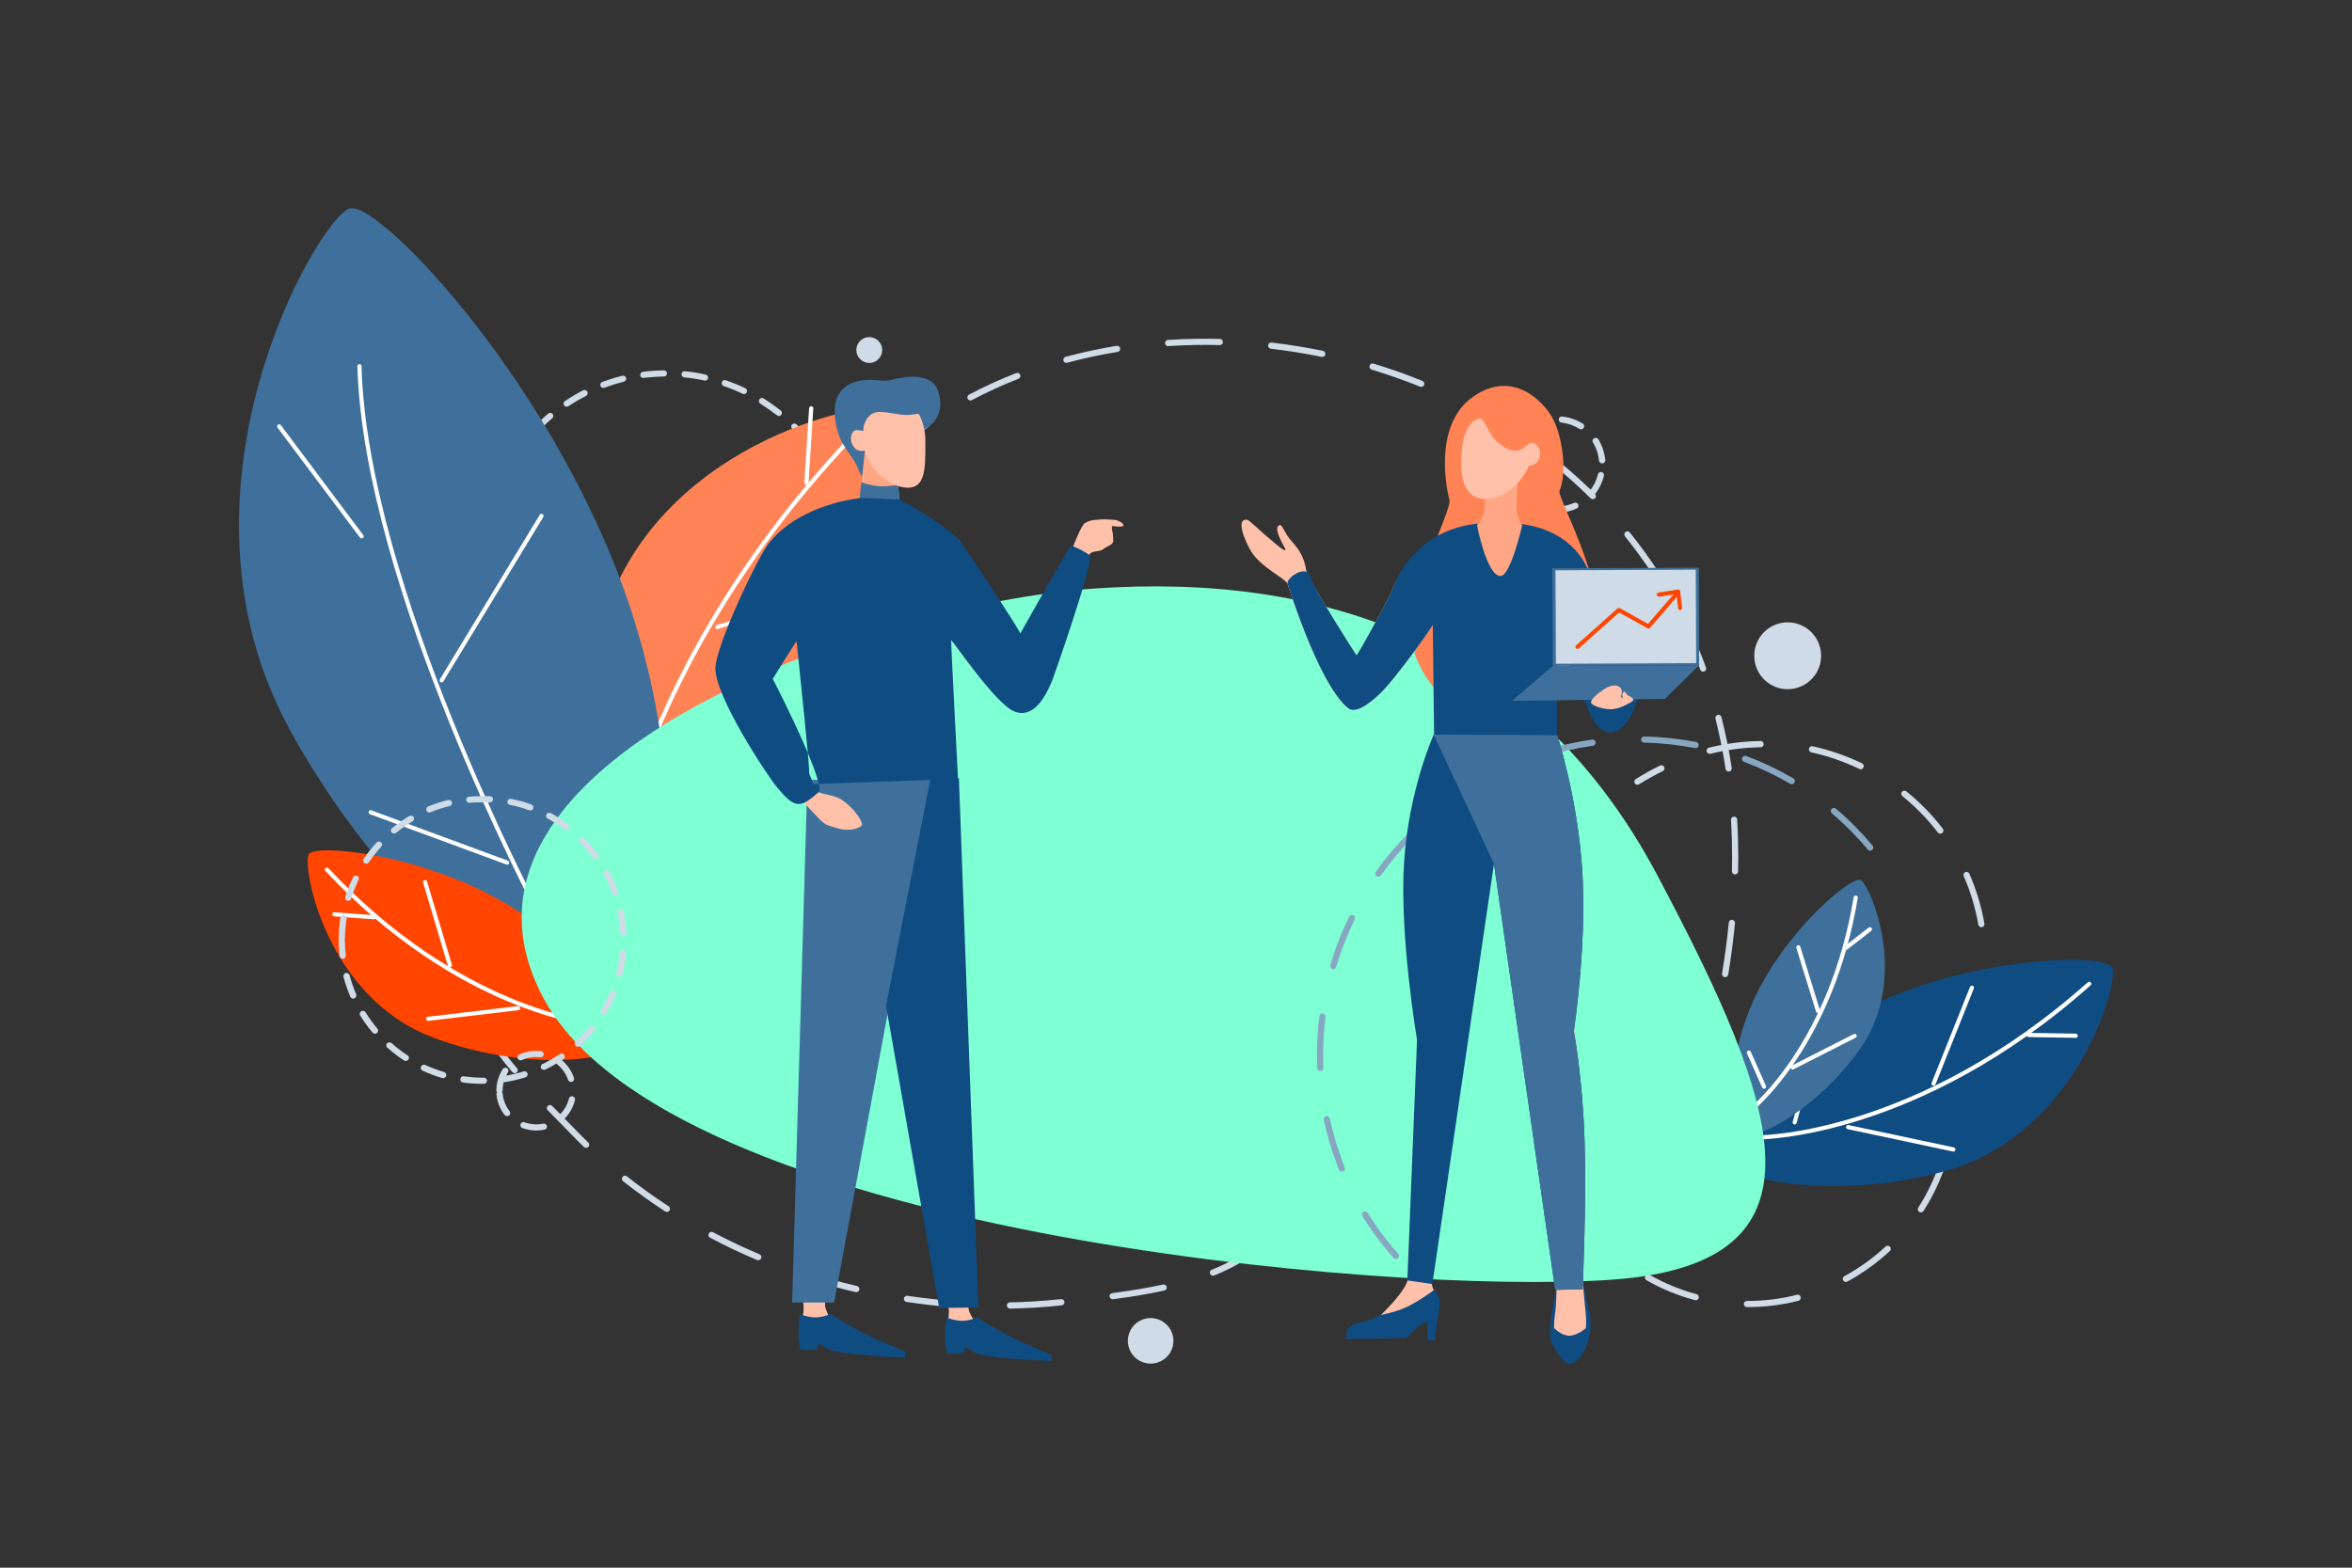
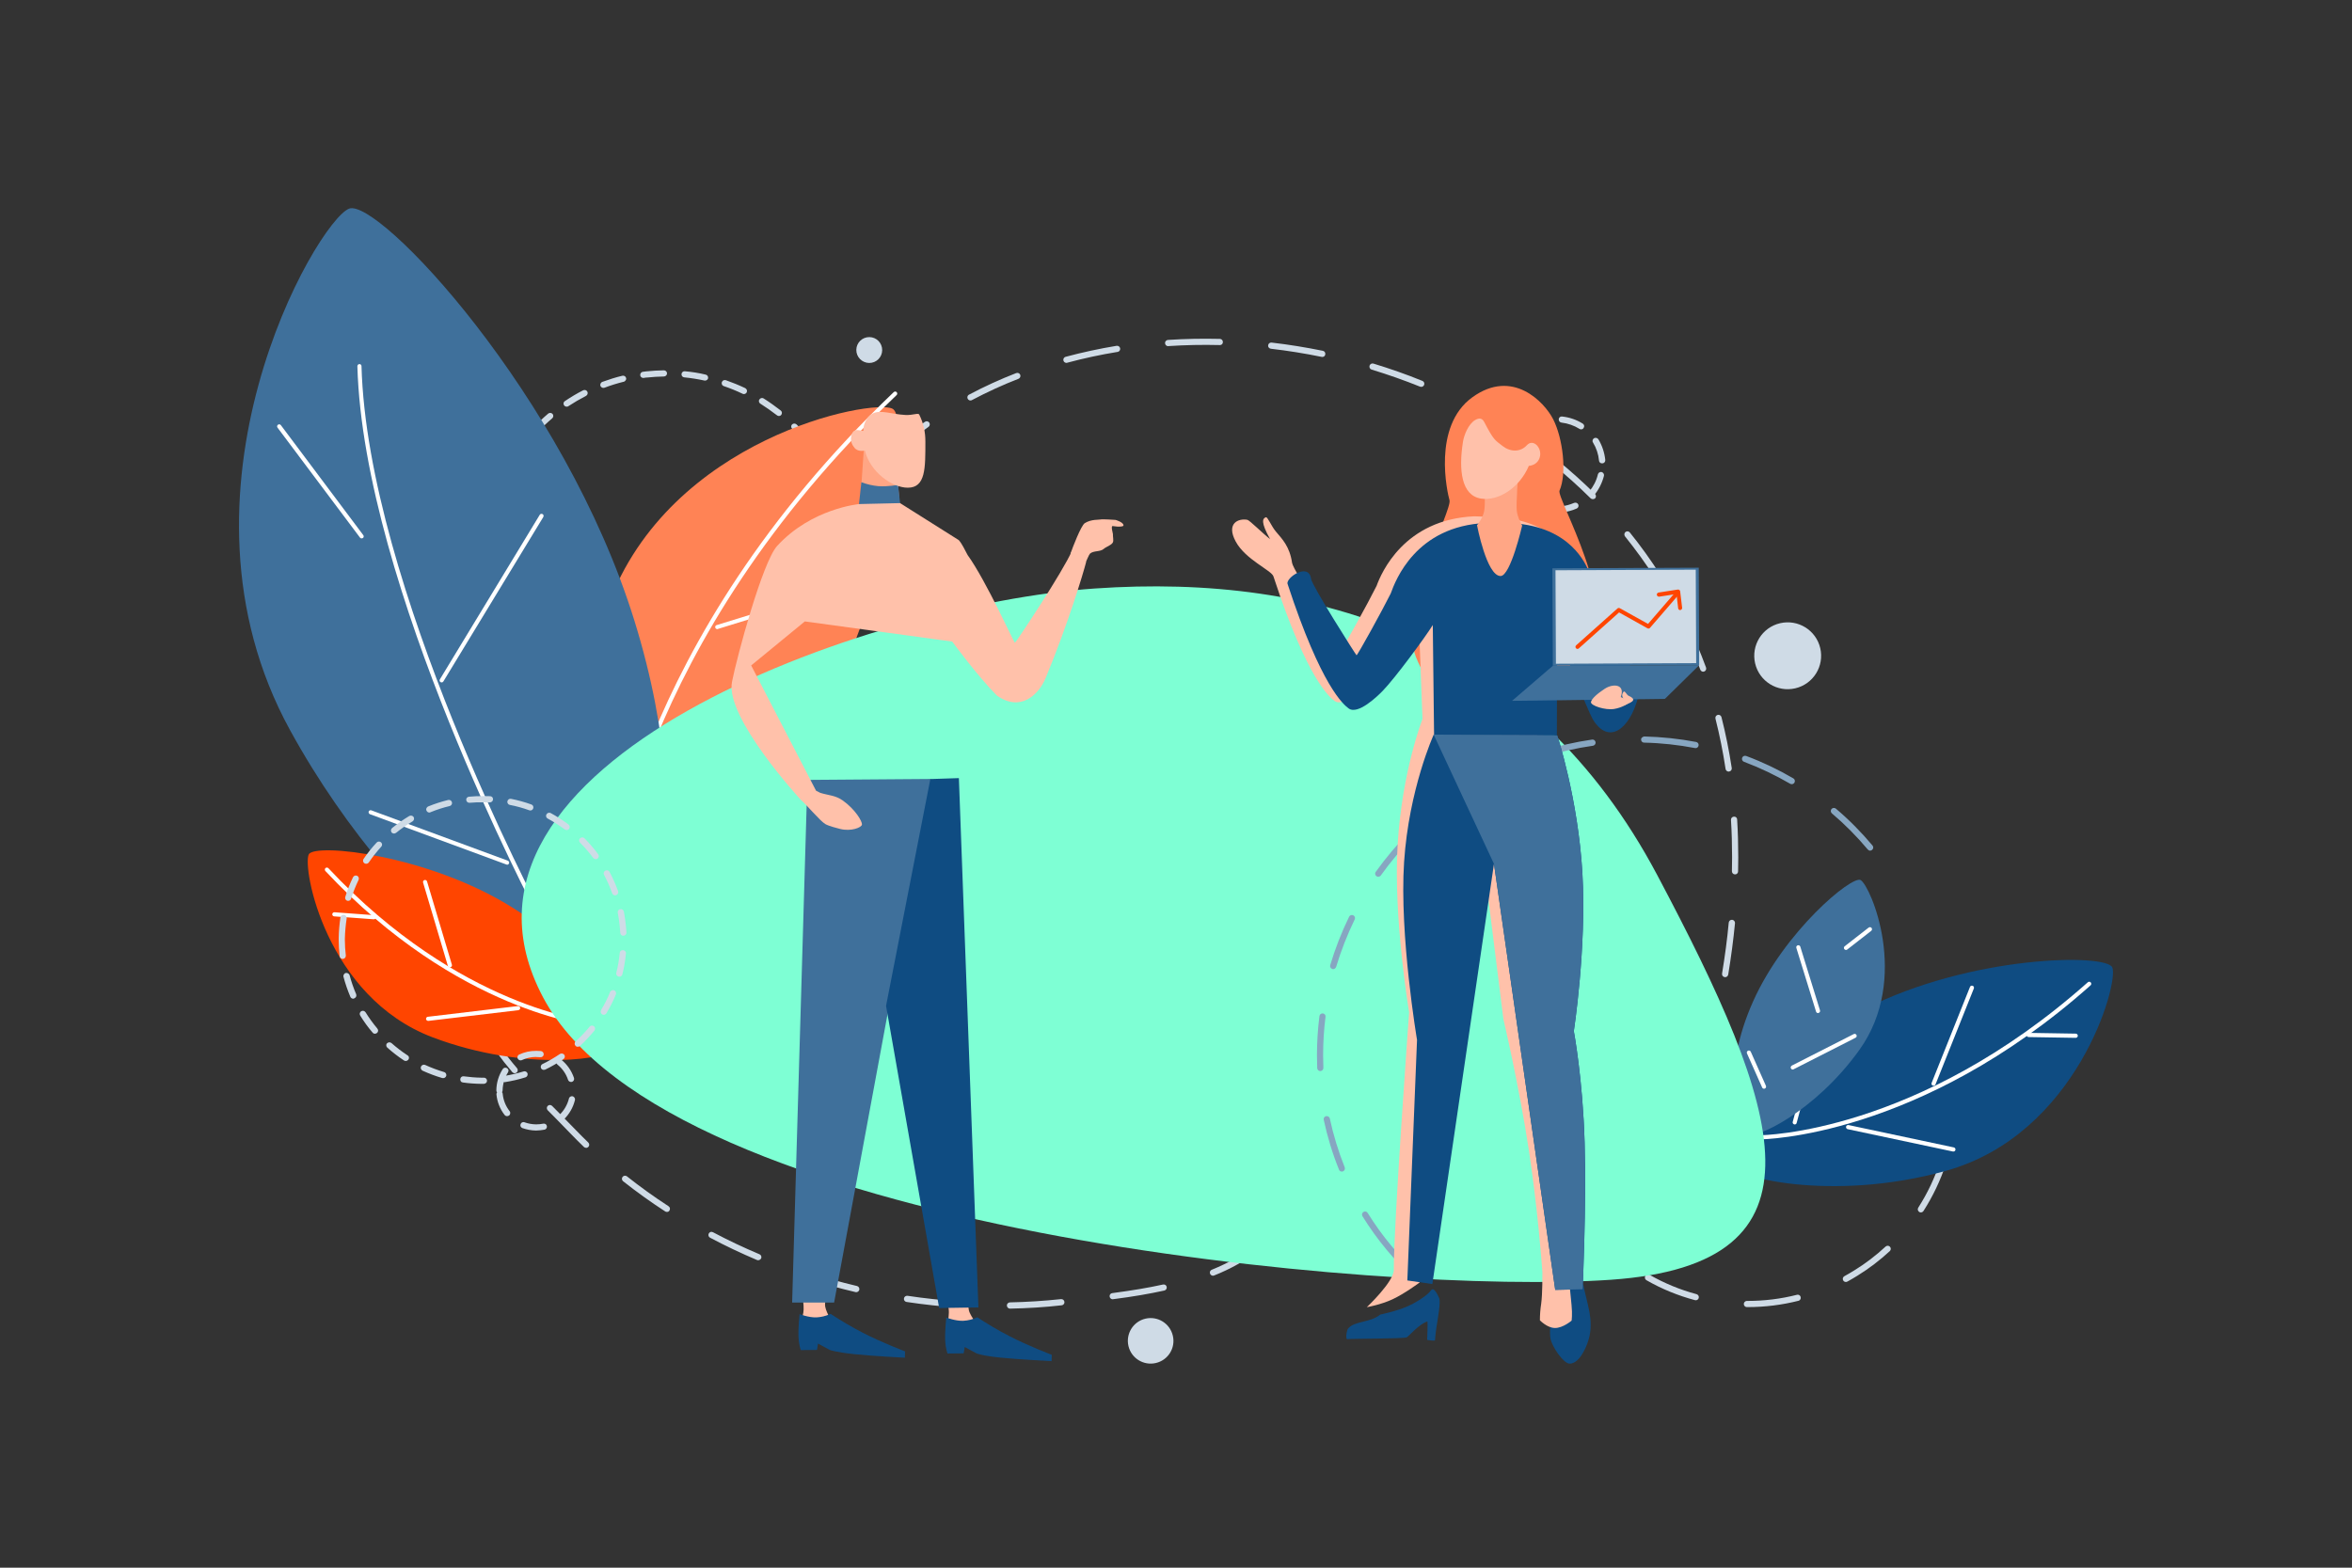
<svg xmlns="http://www.w3.org/2000/svg" version="1.1" id="Layer_1" x="0px" y="0px" viewBox="0 0 2745 1830" style="enable-background:new 0 0 2745 1830;" xml:space="preserve">
  <rect x="0" y="0" width="2745" height="1830" fill="#333333" stroke="none" />
  <style type="text/css">
	.st0{fill:#CFDBE6;}
	.st1{fill-rule:evenodd;clip-rule:evenodd;fill:#FF8355;}
	.st2{fill:#FFFFFF;}
	.st3{fill-rule:evenodd;clip-rule:evenodd;fill:#3F709B;}
	.st4{fill-rule:evenodd;clip-rule:evenodd;fill:#FF4500;}
	.st5{fill-rule:evenodd;clip-rule:evenodd;fill:#0F4C82;}
	.st6{fill-rule:evenodd;clip-rule:evenodd;fill:#CFDBE6;}
	.st7{fill-rule:evenodd;clip-rule:evenodd;fill:#7EFFD4;}
	.st8{fill:#87A6C1;}
	.st9{fill-rule:evenodd;clip-rule:evenodd;fill:#FFA685;}
	.st10{fill-rule:evenodd;clip-rule:evenodd;fill:#FFC1AA;}
	.st11{fill:#FF4500;}
</style>
  <g id="b9b8a34c-d74a-4b42-ac42-4562ee2849c1">
    <g id="b39fbb49-0fcf-4c1b-b14b-391bbcb70216">
      <path class="st0" d="M791,880.1c-1.9,0-3.5-1.6-3.6-3.5c0-1,0.4-1.9,1-2.7c0.7-0.7,1.6-1.1,2.5-1.1c4.2-0.2,8.1-0.6,11.8-1    c4-0.5,7.8-1,11.7-1.7c2-0.3,3.9,1,4.2,3v0.5c0.1,1.8-1.2,3.3-3,3.6c-3.6,0.6-7.6,1.2-12.2,1.7c-4,0.5-8.1,0.8-12.2,1.1L791,880.1    z M766.8,880h-0.2c-8.1-0.6-16.2-1.6-24.2-3c-2-0.3-3.3-2.2-3-4.2c0,0,0,0,0,0c0.4-2,2.2-3.2,4.2-2.9c0,0,0,0,0,0    c7.8,1.4,15.6,2.4,23.5,2.9c1.9,0.1,3.4,1.7,3.4,3.6c0,0,0,0,0,0v0.1C770.4,878.5,768.8,880,766.8,880z M838.5,872    c-1.6,0-3-1-3.5-2.5c-0.3-0.9-0.1-1.9,0.4-2.8c0.4-0.8,1.1-1.4,2-1.7c7.6-2.2,15.1-4.9,22.4-8c1.8-0.7,3.9,0.1,4.7,1.9    c0.1,0.5,0.2,1,0.2,1.4c0,1.4-0.8,2.6-2,3.3c-0.1,0-0.1,0.1-0.1,0.1h-0.1c-7.5,3.1-15.2,5.8-23,8.1C839.1,872,838.8,872,838.5,872    L838.5,872z M719.6,871.4c-0.4,0-0.7-0.1-1.1-0.2c-7.8-2.4-15.5-5.1-23-8.3c-1.9-0.8-2.7-3-1.9-4.8s3-2.7,4.8-1.9l0,0    c7.2,3.2,14.6,5.9,22.2,8.2c1.5,0.5,2.6,1.9,2.7,3.5C723.1,869.7,721.6,871.3,719.6,871.4L719.6,871.4z M882.8,853.4    c-1.3,0-2.5-0.7-3.1-1.8c-0.5-0.8-0.6-1.8-0.4-2.8c0.2-0.9,0.8-1.7,1.7-2.2c6.9-3.9,13.5-8.1,19.9-12.8c1.6-1.1,3.8-0.8,5.1,0.7    c0.5,0.6,0.7,1.4,0.7,2.2c0,1.2-0.6,2.3-1.6,2.9c-6.6,4.9-13.5,9.3-20.6,13.3C884,853.3,883.4,853.4,882.8,853.4L882.8,853.4z     M675.3,852.2c-0.6,0-1.2-0.1-1.7-0.3l-0.1-0.1c-0.1-0.1-0.1-0.1-0.2-0.1c-7-4-13.8-8.4-20.3-13.1c-0.8-0.6-1.3-1.5-1.5-2.4    c-0.1-0.9,0.1-1.9,0.7-2.7c1.2-1.6,3.3-1.9,4.9-0.8c6.4,4.6,13,9,19.9,12.9c1.2,0.6,1.9,1.9,1.8,3.2c0,0.6-0.1,1.2-0.5,1.7    C677.8,851.5,676.6,852.2,675.3,852.2L675.3,852.2z M921.8,825.2c-1,0-2-0.4-2.8-1.2c-0.6-0.7-0.9-1.7-0.8-2.7    c0-0.9,0.5-1.8,1.2-2.4c5.8-5.4,11.3-11,16.5-17c1.3-1.4,3.5-1.6,5.1-0.4c0.8,0.7,1.2,1.6,1.2,2.7c0.1,0.9-0.2,1.8-0.8,2.5    c-5.4,6.1-11.1,11.9-17.1,17.5C923.5,824.8,922.7,825.2,921.8,825.2L921.8,825.2z M636.5,823.7c-0.8,0-1.7-0.3-2.3-0.8h-0.1    l-0.2-0.2c-5.9-5.5-11.5-11.3-16.9-17.3c-1.3-1.5-1.1-3.8,0.4-5.1s3.8-1.1,5.1,0.4l0,0c5.2,5.9,10.8,11.6,16.6,16.9    c0,0.1,0,0.1,0.1,0.1c0.6,0.7,1,1.7,1,2.6c0,0.9-0.3,1.8-1,2.4C638.5,823.4,637.5,823.8,636.5,823.7L636.5,823.7z M953.5,789    c-0.7,0-1.4-0.2-2-0.7c-0.8-0.5-1.4-1.3-1.6-2.3c-0.1-1,0.1-1.9,0.6-2.8c4.5-6.5,8.7-13.2,12.5-20.1c1-1.7,3.1-2.3,4.8-1.5    c1.2,0.7,1.9,1.9,1.9,3.3c0,0.6-0.1,1.2-0.5,1.7c-3.9,7.2-8.2,14.1-12.9,20.8C955.7,788.4,954.6,789,953.5,789L953.5,789z     M605,787.6c-1.2,0-2.3-0.6-3-1.6c-4.7-6.7-9-13.6-13-20.7c-1-1.7-0.4-3.9,1.4-4.9c0,0,0.1,0,0.1-0.1c1.8-0.9,3.9-0.3,4.9,1.4    c3.7,6.9,7.9,13.7,12.4,20.1c0.5,0.6,0.7,1.3,0.7,2c0,1.2-0.6,2.3-1.6,3C606.4,787.4,605.6,787.6,605,787.6L605,787.6z     M976.5,746.7c-0.5,0-0.9-0.1-1.3-0.2c-0.9-0.3-1.6-1-2-1.9c-0.4-0.9-0.4-1.9,0-2.8c3-7.3,5.6-14.8,7.8-22.4    c0.6-1.9,2.6-2.9,4.5-2.4c1.6,0.4,2.7,1.9,2.7,3.5c0,0.3,0,0.7-0.1,1c-2.3,7.9-5,15.6-8.1,23.2C979.3,745.9,978,746.7,976.5,746.7    L976.5,746.7z M581.8,745.4c-1.5,0-2.8-0.8-3.4-2.2c-3.1-7.6-5.8-15.3-8.1-23.2c-0.4-0.9-0.3-1.9,0.2-2.8c0.5-0.8,1.2-1.4,2.2-1.7    c1.9-0.5,3.9,0.5,4.5,2.4c2.2,7.6,4.9,15.1,8,22.4c0.2,0.4,0.2,0.9,0.2,1.3c-0.1,1.5-0.9,2.8-2.3,3.4    C582.7,745.3,582.2,745.4,581.8,745.4L581.8,745.4z M989.9,700.5c-0.2-0.1-0.4-0.1-0.6-0.1c-2-0.3-3.3-2.2-2.9-4.2c0,0,0,0,0-0.1    c1.4-7.8,2.3-15.6,2.8-23.5c0.3-1.9,1.9-3.3,3.9-3.4c1.9,0.1,3.4,1.8,3.4,3.7v0.1c-0.5,8.2-1.5,16.3-2.9,24.3    C993.2,699.3,991.7,700.5,989.9,700.5z M568.2,699.2c-1.7,0-3.2-1.2-3.5-2.9c-1-5.3-1.8-10.7-2.4-16.2v-0.2    c-0.9-8.1-1.3-16.1-1.3-24.2c-0.1-1.9,1.5-3.6,3.4-3.6c0,0,0.1,0,0.1,0c2,0,3.6,1.5,3.7,3.5c0,7.9,0.4,15.8,1.3,23.6v0.5    c0.6,5.2,1.3,10.2,2.3,15.3v0.7c0,1.7-1.2,3.2-2.9,3.5L568.2,699.2z M993.3,652.4h-0.1c-1.9,0-3.5-1.5-3.6-3.4    c-0.2-5.2-0.6-10.4-1.2-15.8c-0.2-2.3-0.5-4.8-1-7.8v-0.6c0-1.8,1.4-3.3,3.1-3.5c1.8-0.4,3.6,0.9,4,2.7c0,0.1,0,0.1,0,0.2v0.1    l0.1,0.1c0.4,2.5,0.6,5.2,1,8c0.6,5.8,1,11.1,1.2,16.3c0.1,1.9-1.3,3.6-3.2,3.7C993.5,652.4,993.4,652.4,993.3,652.4L993.3,652.4z     M565.6,635.2h-0.4c-1.8-0.2-3.2-1.8-3.2-3.6v-0.4c0.8-8.1,2.1-16.2,3.8-24.2c0.5-1.9,2.4-3.2,4.3-2.8c0.9,0.2,1.7,0.8,2.2,1.6    c0.6,0.8,0.8,1.8,0.6,2.8c-1.6,7.7-2.9,15.5-3.7,23.4C569.1,633.8,567.5,635.2,565.6,635.2z M986.3,604.8c-1.6,0-3.1-1.1-3.5-2.7    c-2-7.6-4.3-15.2-7.1-22.7c-0.2-0.4-0.3-0.8-0.2-1.2c-0.1-2,1.5-3.7,3.4-3.8c1.6-0.1,3,0.9,3.6,2.4c2.8,7.7,5.3,15.5,7.4,23.4    c0.5,1.9-0.7,3.9-2.7,4.3C986.9,604.8,986.6,604.8,986.3,604.8z M575.8,588.1c-0.4,0-0.8,0-1.2-0.1c-1.5-0.5-2.5-1.9-2.4-3.5    c0-0.4,0-0.7,0.1-1.1c2.5-7.8,5.5-15.4,8.9-22.8c0.8-1.8,3-2.6,4.8-1.8c1.8,0.8,2.6,3,1.8,4.8c0,0,0,0,0,0    c-3.3,7.2-6.2,14.5-8.7,22.1v0.1C578.6,587.1,577.2,588,575.8,588.1z M969.4,559.7c-1.4,0-2.6-0.7-3.3-1.9    c-3.5-7.1-7.4-14-11.7-20.6c-0.4-0.6-0.6-1.3-0.6-2c0-1.2,0.6-2.3,1.6-2.9c1.7-1.1,4-0.6,5.1,1.1c4.5,6.8,8.5,13.9,12.2,21.2    c0.4,0.9,0.5,1.9,0.1,2.8c-0.2,0.9-0.9,1.7-1.8,2C970.5,559.6,969.9,559.7,969.4,559.7z M595.6,544.3c-0.6,0-1.3-0.1-1.8-0.5    c-1.1-0.7-1.8-1.9-1.8-3.1c0-0.6,0.2-1.2,0.5-1.8c4.2-7.1,8.7-13.9,13.7-20.4c1.2-1.6,3.5-1.9,5.1-0.7c0.7,0.6,1.2,1.4,1.3,2.3    c0.1,1-0.1,1.9-0.6,2.8c-4.8,6.3-9.2,12.8-13.3,19.7C598.1,543.6,596.9,544.3,595.6,544.3z M943.2,519.3c-1.1,0-2.1-0.5-2.8-1.3    c-5-6.1-10.3-12-15.9-17.5c-0.7-0.7-1.1-1.7-1.1-2.6c0-1,0.4-1.9,1.1-2.5c1.4-1.3,3.6-1.3,5.1,0c5.9,5.7,11.4,11.7,16.5,18.1    c1.2,1.6,1,3.9-0.6,5.2C944.9,519.1,944.1,519.3,943.2,519.3L943.2,519.3z M624.6,505.8c-0.9,0-1.8-0.4-2.4-1    c-0.7-0.7-1.2-1.6-1.2-2.7c0.1-0.9,0.5-1.8,1.1-2.4c5.5-6,11.5-11.6,17.7-16.9c1.5-1.2,3.7-1.1,5.1,0.4c1.3,1.5,1.1,3.8-0.4,5.1    c-6,5.1-11.8,10.6-17.2,16.4C626.6,505.4,625.6,505.9,624.6,505.8L624.6,505.8z M909,485.6c-0.8,0-1.6-0.3-2.2-0.8    c-6.4-4.9-12.9-9.5-19.4-13.6c-1.1-0.7-1.7-1.9-1.7-3.1c0-0.7,0.2-1.3,0.6-1.8c1.1-1.7,3.2-2.2,4.9-1.2c6.9,4.3,13.6,9.2,20,14.1    c1.6,1.2,1.8,3.5,0.6,5.1C911.2,485.1,910.1,485.6,909,485.6z M661.3,474.7c-1.2,0-2.3-0.6-3-1.6c-0.4-0.6-0.6-1.3-0.6-2    c0-1.2,0.6-2.3,1.6-2.9c6.8-4.6,13.8-8.8,21.1-12.5c1.8-1,4-0.4,5,1.3c1,1.8,0.4,4-1.3,5c-0.1,0.1-0.2,0.1-0.3,0.2    c-7,3.6-13.8,7.6-20.4,11.9C662.8,474.6,662.1,474.8,661.3,474.7z M868.2,460c-0.5,0-1.1-0.1-1.6-0.4c-7.1-3.4-14.5-6.4-21.9-8.9    c-1.5-0.5-2.4-1.8-2.4-3.4c0-0.4,0-0.8,0.2-1.2c0.6-1.9,2.6-2.9,4.5-2.3c0,0,0,0,0.1,0c7.7,2.7,15.3,5.8,22.7,9.3    c0.8,0.5,1.4,1.2,1.8,2c0.3,0.9,0.3,1.9-0.1,2.8C870.9,459.2,869.6,460,868.2,460z M704.2,452.8c-1.5,0-2.8-0.9-3.4-2.3    c-0.2-0.4-0.3-0.9-0.2-1.3c0.1-1.5,0.9-2.8,2.3-3.4c7.7-2.8,15.6-5.3,23.5-7.2c1.9-0.4,3.8,0.7,4.3,2.6c0.3,0.9,0.1,1.9-0.5,2.7    c-0.5,0.8-1.2,1.5-2.2,1.7c-7.6,1.9-15.2,4.2-22.5,7C705.1,452.7,704.6,452.8,704.2,452.8L704.2,452.8z M822.8,444.3    c-0.3,0-0.6,0-0.8-0.1c-7.7-1.7-15.5-2.9-23.4-3.7c-1.9-0.2-3.3-1.7-3.2-3.6v-0.4c0.3-2,2-3.4,4-3.1c8.2,0.7,16.3,2,24.2,3.9    c2,0.4,3.2,2.4,2.8,4.4C825.9,443.2,824.5,444.3,822.8,444.3L822.8,444.3z M750.8,441.2c-1.8,0-3.4-1.3-3.6-3.1v-0.5    c0-1.8,1.3-3.4,3.1-3.6c1.4-0.1,2.7-0.3,4.1-0.5c6.8-0.7,13.5-1.1,20.4-1.2c2,0,3.6,1.5,3.7,3.5c0,2-1.6,3.6-3.6,3.7    c-6.6,0.1-13.1,0.5-19.7,1.2h-0.4c-1.2,0.1-2.4,0.2-3.6,0.5H750.8z" />
      <path class="st0" d="M2039.8,1525.8h-1.2c-2-0.1-3.5-1.8-3.4-3.8c0.1-1.8,1.6-3.3,3.4-3.4h1.2c19.4,0,38.8-2.4,57.6-7.2    c2-0.4,3.9,0.9,4.2,2.9c0.3,1.8-0.7,3.6-2.4,4.1C2079.8,1523.3,2059.8,1525.8,2039.8,1525.8z M1979.1,1517.8c-0.3,0-0.6,0-0.9-0.1    c-19.8-5.3-38.7-13-56.5-23.2c-1.8-0.9-2.5-3.1-1.6-4.9s3.1-2.5,4.9-1.6c0.1,0.1,0.2,0.1,0.3,0.2c17.2,9.8,35.6,17.4,54.7,22.5    c1.9,0.5,3.1,2.5,2.6,4.4C1982.2,1516.7,1980.7,1517.9,1979.1,1517.8L1979.1,1517.8z M2154.3,1496.5c-2,0-3.6-1.6-3.6-3.6    c0-1.3,0.7-2.5,1.9-3.2c3.8-2.1,7.6-4.3,11.3-6.6c13.2-8.1,25.5-17.5,36.8-28c1.5-1.3,3.8-1.2,5.1,0.3c1.3,1.5,1.2,3.7-0.2,5    c-11.7,10.8-24.4,20.5-37.9,28.8c-3.8,2.4-7.7,4.6-11.6,6.8C2155.5,1496.3,2154.9,1496.4,2154.3,1496.5z M1875.8,1458.5    c-1,0-1.9-0.4-2.6-1.1c-12.5-12.6-23.5-26.5-32.8-41.6c-1.4-2.3-2.8-4.7-4.2-7c-1-1.7-0.4-3.9,1.3-4.9c1.7-1,3.9-0.4,4.9,1.4    c1.3,2.3,2.6,4.5,4,6.8c9,14.6,19.7,28.1,31.8,40.3c1.4,1.4,1.4,3.7,0,5.1C1877.6,1458.1,1876.7,1458.5,1875.8,1458.5    L1875.8,1458.5z M2241.8,1415.3c-0.7,0-1.4-0.2-1.9-0.6c-1.7-1.1-2.2-3.3-1.1-5c0,0,0,0,0,0c10.7-16.7,19.2-34.6,25.4-53.5    c0.6-1.9,2.7-2.9,4.6-2.3s2.9,2.7,2.3,4.6c-6.4,19.4-15.2,37.9-26.2,55.1C2244.1,1414.7,2243,1415.3,2241.8,1415.3L2241.8,1415.3z     M2278.8,1302h-0.2c-2-0.1-3.5-1.8-3.4-3.8c0,0,0,0,0,0c0.3-4.5,0.4-8.9,0.4-13.4c0-15.3-1.6-30.6-4.7-45.6    c-0.4-2,0.9-3.9,2.8-4.3s3.9,0.9,4.3,2.8c3.2,15.5,4.8,31.3,4.8,47.1c0,4.6-0.1,9.2-0.4,13.8    C2282.3,1300.5,2280.7,1302,2278.8,1302z M2254.5,1185.4c-1.4,0-2.6-0.8-3.2-2c-2.8-5.4-5.8-10.7-9-15.9c-1-1.7-0.5-3.9,1.2-5    s3.9-0.5,5,1.2l0,0c3.3,5.3,6.4,10.8,9.2,16.4c0.9,1.8,0.2,4-1.6,4.9C2255.6,1185.2,2255,1185.4,2254.5,1185.4L2254.5,1185.4z" />
      <path class="st0" d="M1178.6,1527.6c-2-0.1-3.5-1.8-3.5-3.8c0.1-1.9,1.5-3.3,3.4-3.5c20-0.4,40.1-1.7,59.8-3.8    c2-0.2,3.7,1.2,4,3.2c0.2,2-1.2,3.8-3.2,4c0,0,0,0,0,0C1219.2,1526,1198.9,1527.2,1178.6,1527.6L1178.6,1527.6z M1118.4,1526.3    h-0.2c-20.1-1.3-40.3-3.5-60.2-6.5c-2-0.3-3.3-2.1-3-4.1c0.3-2,2.1-3.3,4.1-3.1c19.7,3,39.8,5.1,59.6,6.4c2,0.1,3.6,1.7,3.5,3.7    S1120.4,1526.3,1118.4,1526.3L1118.4,1526.3z M1298.6,1516.7c-2,0-3.6-1.7-3.6-3.7c0-1.8,1.3-3.3,3.1-3.5c23.2-3.1,42-6.2,59.1-10    c1.9-0.5,3.9,0.6,4.4,2.5c0.5,1.9-0.6,3.9-2.5,4.4c-0.1,0-0.2,0.1-0.3,0.1c-17.3,3.8-36.3,7.1-59.7,10.1L1298.6,1516.7z     M999.3,1508.4c-0.3,0-0.6,0-0.8-0.1c-19.6-4.6-39.2-10.1-58.3-16.4c-1.9-0.7-2.9-2.7-2.2-4.6c0.6-1.8,2.6-2.8,4.5-2.3    c18.9,6.2,38.3,11.6,57.7,16.2c1.9,0.5,3.1,2.4,2.7,4.4C1002.4,1507.3,1000.9,1508.4,999.3,1508.4L999.3,1508.4z M1415.7,1489.2    c-2,0-3.6-1.6-3.7-3.6c0-1.5,0.9-2.9,2.3-3.4c19.6-8,36.5-17.5,51.5-29c1.6-1.2,3.9-0.9,5.1,0.7c1.2,1.6,0.9,3.9-0.7,5.1    c-16.3,12.3-34.2,22.4-53.2,29.9C1416.6,1489.1,1416.1,1489.2,1415.7,1489.2z M884.8,1471.1c-0.5,0-1-0.1-1.4-0.3    c-18.6-7.9-37-16.6-54.7-26c-1.8-0.9-2.4-3.1-1.5-4.9c0.9-1.8,3.1-2.5,4.8-1.5c0,0,0,0,0.1,0c17.5,9.3,35.7,17.9,54.2,25.7    c1.9,0.7,2.8,2.8,2.1,4.7C887.7,1470.2,886.3,1471.1,884.8,1471.1L884.8,1471.1z M778.3,1414.7c-0.7,0-1.4-0.2-2-0.6    c-17-11-33.5-22.9-49.2-35.3c-1.5-1.3-1.7-3.6-0.4-5.1c1.2-1.4,3.3-1.7,4.9-0.6c15.5,12.3,31.9,24.1,48.7,35c1.7,1.1,2.1,3.3,1,5    C780.7,1414.2,779.5,1414.8,778.3,1414.7L778.3,1414.7z M684,1339.9c-0.9,0-1.8-0.4-2.5-1c-5-4.8-9.9-9.8-14.8-14.8    c-6.1-6.3-12.2-12.6-18.3-18.8l-9.3-9.4c-1.3-1.5-1.2-3.8,0.3-5.1c1.4-1.3,3.5-1.2,4.9,0.1l9.3,9.4c6.1,6.2,12.2,12.5,18.4,18.8    c4.8,5,9.7,9.8,14.6,14.6c1.4,1.4,1.5,3.7,0.1,5.1C685.9,1339.6,685,1340,684,1339.9L684,1339.9z M600.7,1252.8    c-1.1,0-2.1-0.5-2.8-1.3c-13.2-15.4-25.1-31.9-35.5-49.4c-1-1.7-0.4-3.9,1.3-4.9c1.7-1,3.9-0.4,4.9,1.3l0,0    c10.2,17.1,21.8,33.3,34.8,48.4c1.3,1.5,1.1,3.8-0.4,5.1C602.3,1252.5,601.5,1252.8,600.7,1252.8L600.7,1252.8z" />
      <path class="st0" d="M2013.4,1140.7c-0.2,0-0.4,0-0.6-0.1c-2-0.3-3.3-2.1-3-4.1c0,0,0,0,0-0.1c3.3-19.9,6-40,7.8-59.5    c0.3-2,2-3.4,4-3.2c2,0.2,3.4,2,3.3,3.9c0,0,0,0,0,0c-1.9,19.7-4.6,39.9-7.9,60C2016.7,1139.4,2015.2,1140.7,2013.4,1140.7z     M2024.9,1020.7L2024.9,1020.7c-2.1,0-3.6-1.7-3.6-3.7c0,0,0,0,0,0c0.1-5.5,0.2-10.9,0.2-16.4c0-14.6-0.4-29.2-1.3-43.5    c-0.1-2,1.4-3.7,3.4-3.8c1.9-0.2,3.6,1.1,3.8,3c0,0.1,0,0.2,0,0.4c0.9,14.5,1.3,29.2,1.3,44c0,5.5-0.1,11-0.2,16.5    C2028.5,1019.2,2026.9,1020.8,2024.9,1020.7L2024.9,1020.7z M2017.5,900.7c-1.8,0-3.3-1.3-3.6-3.1c-3-19.9-7-39.7-11.8-58.7    c-0.5-1.9,0.7-3.9,2.6-4.4c1.9-0.5,3.9,0.7,4.4,2.6c4.9,19.2,8.9,39.2,12,59.4c0.3,2-1,3.8-3,4.1    C2017.9,900.6,2017.7,900.7,2017.5,900.7L2017.5,900.7z M1987.8,784.1c-1.5,0-2.9-1-3.4-2.4c-6.9-18.7-14.7-37.1-23.6-55    c-0.9-1.8-0.1-4,1.6-4.8c1.8-0.9,4-0.1,4.8,1.6c9,18.1,16.9,36.7,23.9,55.7c0.7,1.9-0.3,4-2.2,4.7    C1988.6,784,1988.2,784.1,1987.8,784.1L1987.8,784.1z M1934.5,676.3c-1.2,0-2.3-0.6-3-1.7c-10.8-16.8-22.5-33-35-48.5    c-1.2-1.6-0.9-3.9,0.6-5.1c1.5-1.2,3.7-1,5,0.5c12.7,15.7,24.5,32.2,35.4,49.2c1.1,1.7,0.6,3.9-1.1,5    C1935.9,676.1,1935.2,676.3,1934.5,676.3L1934.5,676.3z M986.8,589.4c-2,0-3.6-1.6-3.6-3.6c0-0.8,0.3-1.6,0.7-2.2    c2.2-2.8,4.4-5.7,6.6-8.4c1.3-1.5,3.6-1.6,5.1-0.3c1.4,1.2,1.6,3.3,0.5,4.9c-2.2,2.7-4.4,5.5-6.5,8.3    C989,588.9,987.9,589.4,986.8,589.4z M1859,582.7c-1,0-1.9-0.4-2.6-1c-14.2-14.1-29-27.4-44.6-39.9c-1.5-1.3-1.7-3.6-0.4-5.1    c1.3-1.5,3.5-1.7,5-0.5c15.7,12.7,30.8,26.2,45.2,40.5c1.4,1.4,1.4,3.7,0,5.1C1860.9,582.3,1860,582.7,1859,582.7z M1034.5,537    c-2,0-3.6-1.6-3.6-3.6c0-1,0.4-2,1.2-2.7c14.8-13.8,30.6-26.6,47.2-38.2c1.6-1.2,3.9-0.9,5.1,0.6c1.2,1.6,0.9,3.9-0.6,5.1    c-0.1,0.1-0.2,0.1-0.3,0.2c-16.3,11.5-31.8,24.1-46.4,37.6C1036.3,536.7,1035.4,537,1034.5,537z M1765.3,507.2    c-0.7,0-1.4-0.2-2-0.6c-16.6-10.8-34-20.9-51.8-30.1c-1.8-0.9-2.4-3.2-1.5-4.9c0.9-1.8,3.2-2.4,4.9-1.5    c18,9.3,35.6,19.6,52.4,30.5c1.7,1.1,2.2,3.3,1.1,5C1767.8,506.5,1766.6,507.2,1765.3,507.2L1765.3,507.2z M1132.6,467.5    c-2,0-3.6-1.6-3.6-3.6c0-1.3,0.7-2.6,1.9-3.2c17.9-9.5,36.3-17.9,55.1-25.2c1.9-0.7,4,0.2,4.7,2c0.7,1.9-0.2,4-2.1,4.7l0,0    c-18.6,7.2-36.8,15.6-54.4,24.9C1133.7,467.4,1133.1,467.5,1132.6,467.5L1132.6,467.5z M1658.6,451.6c-0.5,0-0.9-0.1-1.4-0.3    c-18.4-7.4-37.4-14.1-56.5-19.9c-1.9-0.6-2.9-2.7-2.3-4.6c0.6-1.8,2.5-2.9,4.4-2.4c19.4,5.9,38.6,12.6,57.2,20.2    c1.9,0.7,2.8,2.8,2.1,4.7C1661.4,450.8,1660.1,451.7,1658.6,451.6L1658.6,451.6z M1244.6,423.6c-2,0-3.6-1.6-3.6-3.6    c0-1.6,1.1-3.1,2.7-3.5c19.5-5.2,39.3-9.5,59.3-12.8c2-0.4,3.9,0.9,4.3,2.8c0.4,2-0.9,3.9-2.8,4.3c-0.1,0-0.2,0-0.3,0    c-19.7,3.2-39.3,7.4-58.6,12.6C1245.2,423.6,1244.9,423.7,1244.6,423.6L1244.6,423.6z M1543.2,416.7c-0.2,0-0.5,0-0.7-0.1    c-19.5-4-39.4-7.2-59.2-9.5c-2-0.2-3.5-1.9-3.3-3.9c0.2-2,1.9-3.5,3.9-3.3c0.1,0,0.1,0,0.2,0c20,2.3,40.1,5.6,59.8,9.6    c2,0.4,3.2,2.3,2.8,4.3C1546.5,415.5,1545,416.7,1543.2,416.7L1543.2,416.7z M1363.3,404.1c-2,0-3.6-1.7-3.6-3.7    c0-1.9,1.5-3.4,3.4-3.6c20-1.3,40.4-1.7,60.6-1.2c2,0,3.6,1.7,3.5,3.7c0,0,0,0,0,0c0.1,1.9-1.4,3.5-3.3,3.5c-0.1,0-0.3,0-0.4,0    c-20-0.5-40.1-0.1-59.9,1.2L1363.3,404.1z" />
      <path class="st0" d="M425.4,448.8c-4.6,0-9.1-0.8-13.4-2.4c-1.5-0.5-2.4-1.8-2.4-3.4c0-0.4,0.1-0.8,0.2-1.2    c0.7-1.9,2.8-2.8,4.7-2.2c5.8,2.1,12.1,2.6,18.1,1.2c1.1-0.3,2.1-0.6,3.1-1c1.9-0.6,3.9,0.4,4.6,2.2c0.3,0.9,0.2,1.9-0.2,2.8    c-0.4,0.9-1.1,1.5-2,1.8c-1.2,0.4-2.4,0.7-3.9,1.1C431.3,448.5,428.4,448.8,425.4,448.8z M455.3,432.2c-0.6,0-1.3-0.2-1.8-0.6    c-1.1-0.6-1.8-1.7-1.8-3c0-0.6,0.2-1.3,0.5-1.8c0-0.1,0-0.1,0.1-0.1c0,0,0,0,0,0c0-0.1,0-0.1,0.1-0.2c2.9-4.9,4.4-10.5,4.5-16.1    c0-1.5-0.1-2.9-0.2-4.3c-0.1-0.5-0.1-1,0-1.5c-0.2-0.4-0.5-0.9-0.6-1.3c-1.6-7.1-5.6-13.4-11.5-17.8c-0.7-0.6-1.2-1.5-1.3-2.4    c-0.1-0.9,0.1-1.9,0.7-2.6c1.2-1.5,3.4-1.9,5.1-0.7c7.1,5.5,12,13.2,14.1,22c0,0.2,0.1,0.5,0.1,0.7c0,0.4-0.1,0.7-0.2,1.1    c0.4,0.5,0.6,1.1,0.7,1.7c0.2,1.8,0.4,3.5,0.4,5.3c0,7.1-2,14.1-5.7,20.1l0,0C457.8,431.5,456.6,432.1,455.3,432.2L455.3,432.2z     M395.1,431.4c-1.3-0.1-2.4-0.7-3.1-1.8c-1.9-3.3-3.3-6.9-4.1-10.6c-0.7-2.9-1.1-5.8-1.1-8.8c0-2.1,0.1-4.1,0.5-6.1    c0.3-1.9,2.1-3.3,4-3c0,0,0.1,0,0.1,0c1.8,0.3,3.1,1.8,3.1,3.6c0,0.1-0.1,0.4-0.1,0.5c-0.2,1.7-0.4,3.4-0.4,5.1    c0,2.4,0.3,4.8,0.8,7.1c0.7,3,1.8,6,3.4,8.7c1.1,1.6,0.6,3.8-1,4.8c-0.1,0.1-0.2,0.1-0.3,0.2C396.4,431.4,395.8,431.5,395.1,431.4    L395.1,431.4z M402.3,387.5c-1,0-2-0.5-2.7-1.2c-0.6-0.7-1-1.7-1-2.7c0.2-1,0.6-1.9,1.3-2.5c6.8-5.8,15.3-9.2,24.2-9.6h0.1    c1.9,0,3.5,1.6,3.6,3.5v0.2c0,1.9-1.6,3.4-3.5,3.5c-2,0.1-4,0.4-6,0.8c-5.1,1.1-9.8,3.5-13.8,7C404,387.2,403.2,387.6,402.3,387.5    L402.3,387.5z" />
      <path class="st0" d="M1817.2,598.4h-2c-2-0.1-3.5-1.7-3.5-3.6v-0.2c0.1-1.9,1.7-3.4,3.6-3.4h0.1c2.2,0.1,4.4,0,6.5-0.1    c5.3-0.6,10.4-2,15.3-4.1c1.9-0.7,4,0.1,4.8,1.9c0.8,1.8,0,3.9-1.8,4.7c-5.6,2.5-11.6,4-17.7,4.6    C1820.8,598.4,1819,598.5,1817.2,598.4z M1792.2,592c-0.6,0-1.2-0.1-1.8-0.4c-7.6-4.2-14.1-10-19.1-17c-0.5-0.6-0.7-1.3-0.7-2    c0-1.2,0.6-2.3,1.6-3c1.6-1.1,3.8-0.8,5,0.8h0.1c0,0.1,0.1,0.2,0.1,0.2c4.3,6,10,11,16.6,14.5c1.8,0.9,2.4,3.1,1.5,4.9    C1794.9,591.3,1793.6,592,1792.2,592L1792.2,592z M1857.7,579.5c-0.8,0-1.7-0.3-2.3-0.8c-0.8-0.7-1.3-1.7-1.3-2.8    c0-0.8,0.3-1.6,0.8-2.3c4.8-5.8,8.3-12.6,10-19.9c0.5-1.9,2.4-3.1,4.3-2.7c0,0,0,0,0,0c1.9,0.5,3.1,2.4,2.8,4.3    c-2.1,8.3-6,16.1-11.4,22.7v0.1C1859.9,579,1858.8,579.5,1857.7,579.5L1857.7,579.5z M1765.3,554c-1.8,0-3.3-1.3-3.6-3    c-0.1-1.2-0.3-2.4-0.3-3.5c-0.2-1.8-0.3-3.6-0.2-5.4c0-5.6,0.8-11.2,2.4-16.6c0.7-1.9,2.7-2.9,4.7-2.3c1.4,0.5,2.4,1.8,2.5,3.4    c0,0.3-0.1,0.7-0.1,1.1c-1.5,4.7-2.3,9.6-2.3,14.5c0,1.8,0.1,3.2,0.2,4.7c0.1,1,0.3,2,0.5,3c0.3,2-1,3.8-3,4.2L1765.3,554z     M1869.8,540.9c-1.9,0.1-3.5-1.4-3.6-3.2c-0.7-7.5-3.1-14.7-7-21.1c-0.6-0.8-0.7-1.8-0.5-2.8c0.3-0.9,0.8-1.6,1.6-2.2    c1.7-1,3.9-0.5,5.1,1.1c4.5,7.4,7.2,15.7,8.1,24.2v0.4c0,1.9-1.4,3.5-3.3,3.6L1869.8,540.9z M1779.1,509.6c-0.9,0-1.8-0.3-2.4-1    c-1.5-1.3-1.6-3.5-0.3-5c0,0,0.1-0.1,0.1-0.1c5.9-6.3,13.2-11.1,21.3-14.1c1.9-0.6,4,0.3,4.7,2.2c0.1,0.4,0.2,0.8,0.2,1.2    c0,1.5-1,2.9-2.4,3.4c-7.1,2.6-13.4,6.8-18.6,12.3C1781.1,509.2,1780.1,509.6,1779.1,509.6L1779.1,509.6z M1845.3,501.2    c-0.6,0-1.3-0.1-1.8-0.5c-6.4-4-13.6-6.5-21.1-7.4c-1.9-0.2-3.3-1.9-3.2-3.8c0-0.1,0-0.2,0-0.2c0.2-1.9,1.8-3.3,3.7-3.1    c0,0,0.1,0,0.1,0c8.6,0.9,16.9,3.7,24.2,8.3c1.1,0.7,1.7,1.9,1.7,3.1c-0.1,0.6-0.3,1.3-0.6,1.8    C1847.7,500.6,1846.6,501.2,1845.3,501.2L1845.3,501.2z" />
      <path class="st1" d="M694.7,1040c-21.3-3.1-47.9-161.7,14.9-333.1c71.8-196,308-241.9,332-229.8c21.2,10.7,1.5,218.8-94.3,374.2    S736.2,1046.1,694.7,1040z" />
      <path class="st2" d="M712.2,1046.6H712c-1.3-0.1-2.3-1.2-2.2-2.6c0,0,0,0,0,0c0.2-2.9,25.7-292.2,333.3-586.3    c1-0.9,2.5-0.9,3.4,0.1c0.9,1,0.9,2.5-0.1,3.4C740.2,754,714.9,1041.5,714.6,1044.4C714.5,1045.6,713.5,1046.6,712.2,1046.6z" />
      <path class="st2" d="M744.2,885.6c-1.2,0-2.2-0.9-2.4-2.1l-25.5-197.7c-0.2-1.3,0.7-2.5,2-2.7c1.3-0.2,2.5,0.7,2.7,2    c0,0,0,0.1,0,0.1l25.5,197.7c0.2,1.3-0.8,2.5-2.1,2.7C744.4,885.6,744.3,885.6,744.2,885.6z" />
      <path class="st2" d="M837.1,734.4c-1.3,0-2.4-1.1-2.4-2.4c0-1.1,0.7-2,1.7-2.3l182.7-56.4c1.3-0.4,2.6,0.3,3,1.5c0,0,0,0,0,0    c0.4,1.3-0.3,2.6-1.6,3c0,0,0,0,0,0l-182.7,56.4C837.6,734.4,837.3,734.4,837.1,734.4z" />
      <path class="st2" d="M745,984.6c-1.3,0-2.4-1-2.5-2.3c0-1.2,0.8-2.3,2-2.4l105.3-19.3c1.3-0.3,2.6,0.6,2.8,1.9    c0.3,1.3-0.6,2.6-1.9,2.8c0,0-0.1,0-0.1,0l-105.3,19.3C745.3,984.6,745.1,984.6,745,984.6z" />
-       <path class="st2" d="M941.2,566.1h-0.2c-1.3-0.1-2.3-1.2-2.3-2.6l5.6-87c0-1.3,1.1-2.3,2.4-2.3c0.1,0,0.1,0,0.2,0    c1.3,0.1,2.3,1.2,2.3,2.6l-5.6,87C943.6,565.2,942.5,566.1,941.2,566.1z" />
      <path class="st3" d="M704,1201.6c-24.9,21.2-232.5-106.6-365.6-349.5c-152.1-277.6,31.1-593.2,68.9-608.5    c33.3-13.6,251.3,216.7,333.2,481.2S752.3,1160.3,704,1201.6z" />
      <path class="st2" d="M629.2,1069.2c-0.9,0-1.7-0.5-2.1-1.3c-2-3.8-203-383.7-210-640.4c0-1.3,1-2.4,2.3-2.5c0,0,0,0,0,0h0.1    c1.3,0,2.4,1,2.4,2.3c6.9,255.6,207.4,634.5,209.4,638.3c0.6,1.2,0.2,2.6-1,3.2c0,0,0,0,0,0C630,1069.1,629.6,1069.2,629.2,1069.2    z" />
      <path class="st2" d="M422,628.5c-0.8,0-1.5-0.4-1.9-1l-96.2-128.3c-0.8-1.1-0.6-2.6,0.5-3.4c1.1-0.8,2.6-0.6,3.4,0.5l0,0    l96.2,128.4c0.8,1.1,0.6,2.6-0.5,3.4C423,628.3,422.5,628.4,422,628.5z" />
      <path class="st2" d="M515.5,796.6c-0.4,0-0.9-0.1-1.3-0.3c-1.1-0.7-1.5-2.2-0.8-3.3c0,0,0,0,0,0L629.9,601    c0.7-1.2,2.1-1.5,3.3-0.9s1.5,2.1,0.9,3.3c0,0,0,0.1,0,0.1L517.5,795.4C517.1,796.1,516.3,796.6,515.5,796.6z" />
      <path class="st2" d="M591.9,1009.4c-0.3,0-0.6-0.1-0.8-0.2l-159.4-58.8c-1.2-0.5-1.8-1.9-1.4-3.1c0.5-1.2,1.8-1.8,3-1.4    l159.4,58.8c1.2,0.5,1.9,1.9,1.4,3.1C593.7,1008.8,592.9,1009.4,591.9,1009.4L591.9,1009.4z" />
      <path class="st4" d="M718.1,1222.6c-2.1,13.6-103.7,29.6-212.9-11.6c-124.8-47.1-152.7-198.4-144.8-213.7    c7-13.5,139.9,0.4,238.6,62.7S722.2,1196.1,718.1,1222.6z" />
      <path class="st2" d="M689.9,1197h-0.2c-1.5-0.1-155.3-15.2-309.9-180.2c-0.9-0.9-0.9-2.5,0-3.4s2.5-0.9,3.4,0c0,0,0.1,0.1,0.1,0.1    c153.4,163.6,305.3,178.5,306.8,178.6c1.3,0.1,2.4,1.2,2.3,2.5C692.3,1196,691.2,1197.1,689.9,1197L689.9,1197L689.9,1197z" />
      <path class="st2" d="M499.7,1191.7c-1.3,0-2.4-1-2.5-2.3c0-1.3,0.9-2.4,2.2-2.5l105-12.5c1.3-0.2,2.5,0.8,2.7,2.1    c0.2,1.3-0.8,2.5-2.1,2.7l-105,12.5L499.7,1191.7z" />
      <path class="st2" d="M525,1129.2c-1.1,0-2-0.7-2.3-1.7l-28.9-97.2c-0.4-1.3,0.3-2.6,1.6-3c0,0,0,0,0,0c1.3-0.4,2.6,0.4,3,1.6    l29,97.2c0.4,1.3-0.3,2.6-1.6,3c0,0,0,0,0,0C525.5,1129.1,525.2,1129.2,525,1129.2z" />
      <path class="st2" d="M657.2,1179.3c-1.2,0-2.2-0.8-2.4-2l-9.7-56c-0.3-1.3,0.5-2.6,1.8-2.9c1.3-0.3,2.6,0.5,2.9,1.8    c0,0.1,0,0.2,0.1,0.3l9.7,56c0.2,1.3-0.7,2.6-2,2.8c0,0,0,0,0,0L657.2,1179.3z" />
      <path class="st2" d="M436.3,1073.1h-0.2l-46.1-3.4c-1.3-0.1-2.3-1.2-2.2-2.6c0,0,0,0,0,0c0.1-1.3,1.3-2.3,2.6-2.2l46.1,3.4    c1.3,0,2.4,1.2,2.3,2.5C438.7,1072.1,437.6,1073.1,436.3,1073.1L436.3,1073.1z" />
      <path class="st5" d="M2017.7,1357.7c1.1,16.3,119.5,46.2,253.2,9.1c152.8-42.4,202.1-218.5,194.4-237.4    c-6.8-16.7-165.6-14.5-289.2,48.5S2015.6,1325.9,2017.7,1357.7z" />
      <path class="st2" d="M2054,1330c-1.3,0.1-2.4-0.9-2.4-2.2c0-0.1,0-0.1,0-0.2c0-1.3,1.1-2.4,2.4-2.4l0,0    c2.6,0,183.9-1.8,382.7-178.6c1-0.9,2.5-0.8,3.4,0.2c0.9,1,0.8,2.5-0.2,3.4C2239.8,1328.3,2056.8,1330,2054,1330z" />
      <path class="st2" d="M2279.8,1344.2c-0.2,0-0.3,0-0.5,0l-122.9-26.1c-1.3-0.3-2.1-1.6-1.9-2.9c0.3-1.3,1.6-2.1,2.9-1.9l0,0    l122.9,26.1c1.3,0.3,2.1,1.5,1.9,2.8C2281.9,1343.5,2280.9,1344.3,2279.8,1344.2L2279.8,1344.2z" />
      <path class="st2" d="M2256.6,1267.4c-1.3,0-2.4-1.1-2.4-2.4c0-0.3,0.1-0.6,0.2-0.9l44.7-111.9c0.4-1.3,1.8-1.9,3.1-1.5    c1.3,0.4,1.9,1.8,1.5,3.1c0,0.1-0.1,0.1-0.1,0.2l-44.7,111.9C2258.4,1266.8,2257.5,1267.4,2256.6,1267.4z" />
      <path class="st2" d="M2094.6,1312.6c-0.2,0-0.4,0-0.6-0.1c-1.3-0.3-2.1-1.7-1.7-2.9c0,0,0,0,0-0.1l17.5-65.2c0.4-1.3,1.8-2,3-1.6    c1.2,0.4,1.9,1.6,1.6,2.8l-17.5,65.2C2096.7,1311.8,2095.8,1312.6,2094.6,1312.6z" />
      <path class="st2" d="M2422.5,1211.5L2422.5,1211.5l-54.9-0.9c-1.3,0-2.4-1.1-2.4-2.5c0.1-1.3,1.1-2.4,2.4-2.4l55,0.9    c1.3,0,2.4,1.1,2.4,2.5C2425,1210.4,2423.9,1211.5,2422.5,1211.5C2422.6,1211.5,2422.6,1211.5,2422.5,1211.5z" />
      <path class="st3" d="M2039.4,1323.6c7.2,7.8,78.7-25.3,130.8-98.2c59.5-83.3,12.8-191.7,1.3-198.1c-10.2-5.6-89,59.9-125.5,141.7    S2025.5,1308.4,2039.4,1323.6z" />
-       <path class="st2" d="M2045.5,1296.1c-0.7,0-1.4-0.3-1.9-0.9c-0.8-1-0.7-2.6,0.4-3.4c0.9-0.7,91.3-75,119.4-244.4    c0.2-1.3,1.5-2.2,2.8-2c1.3,0.2,2.2,1.4,2,2.7c0,0,0,0,0,0c-28.4,171.4-120.2,246.7-121.1,247.4    C2046.6,1295.9,2046,1296.1,2045.5,1296.1z" />
      <path class="st2" d="M2092.3,1248.5c-1.3,0-2.4-1.1-2.4-2.4c0-0.9,0.5-1.7,1.3-2.2l72.3-36.8c1.2-0.6,2.6-0.1,3.2,1.1    c0.6,1.2,0.1,2.6-1.1,3.2l-72.3,36.8C2093,1248.4,2092.7,1248.5,2092.3,1248.5z" />
      <path class="st2" d="M2121.8,1182.6c-1.1,0-2-0.7-2.3-1.7l-23-74.4c-0.4-1.3,0.3-2.6,1.6-3c1.3-0.4,2.6,0.3,3,1.5c0,0,0,0,0,0    l23,74.4c0.4,1.3-0.3,2.6-1.6,3C2122.2,1182.5,2122,1182.6,2121.8,1182.6L2121.8,1182.6z" />
      <path class="st2" d="M2058.8,1270.9c-1,0-1.8-0.6-2.2-1.4l-17.7-39.8c-0.6-1.2,0-2.7,1.2-3.2c1.2-0.6,2.7,0,3.2,1.2l17.7,39.8    c0.5,1.2,0,2.6-1.2,3.2C2059.5,1270.8,2059.2,1270.9,2058.8,1270.9z" />
      <path class="st2" d="M2154.4,1108.9c-1.3,0-2.4-1.1-2.4-2.4c0-0.7,0.3-1.4,0.9-1.9l28-21.8c1-0.8,2.6-0.6,3.4,0.4    c0.8,1,0.6,2.6-0.4,3.4l-28,21.8C2155.5,1108.8,2155,1108.9,2154.4,1108.9z" />
-       <path class="st0" d="M2312.5,1082.4c-1.8,0-3.3-1.3-3.6-3c-3.4-19.5-9.1-38.6-17.1-56.7c-0.7-1.9,0.2-4,2-4.7    c1.8-0.7,3.8,0.1,4.6,1.8c8.2,18.7,14.1,38.3,17.6,58.4c0.3,2-1,3.8-2.9,4.2C2313,1082.4,2312.8,1082.4,2312.5,1082.4z     M2264.5,973.1c-1.1,0-2.2-0.5-2.9-1.4c-12.1-15.7-26-29.9-41.4-42.4c-1.5-1.3-1.6-3.6-0.3-5.1c1.2-1.4,3.3-1.6,4.9-0.5    c15.9,12.8,30.2,27.4,42.6,43.6c1.2,1.6,0.9,3.8-0.6,5.1C2266.1,972.9,2265.3,973.1,2264.5,973.1L2264.5,973.1z M1911,916.1    c-2,0-3.6-1.6-3.6-3.6c0-1.3,0.6-2.4,1.7-3.1c9.1-5.7,18.5-11,28.2-15.7c1.8-0.9,4-0.3,4.9,1.5c0.9,1.8,0.3,4-1.5,4.9    c-0.1,0-0.1,0.1-0.2,0.1c-9.4,4.6-18.6,9.8-27.5,15.3C1912.3,915.9,1911.7,916.1,1911,916.1z M2171.6,898c-0.5,0-1.1-0.1-1.6-0.4    c-17.9-8.6-36.7-15.1-56-19.4c-2-0.4-3.2-2.4-2.8-4.3c0.4-2,2.4-3.2,4.3-2.8c19.9,4.4,39.2,11.1,57.6,19.9c1.8,0.9,2.6,3,1.7,4.8    C2174.3,897.2,2173.1,898,2171.6,898L2171.6,898z M1995.3,879.9c-2,0-3.6-1.6-3.6-3.6c0-1.7,1.1-3.1,2.7-3.5    c19.8-4.9,40.1-7.5,60.5-7.8l0,0c2,0.1,3.5,1.8,3.5,3.8c-0.1,1.9-1.6,3.3-3.4,3.5c-19.8,0.3-39.6,2.8-58.8,7.6    C1995.9,879.9,1995.6,879.9,1995.3,879.9L1995.3,879.9z" />
      <path class="st6" d="M2124.4,756.6c-4.9-21-25.9-34-46.9-29.1c-21,4.9-34,25.9-29.1,46.9c4.9,20.9,25.8,34,46.8,29.1    C2116.3,798.6,2129.3,777.6,2124.4,756.6C2124.4,756.6,2124.4,756.6,2124.4,756.6z" />
      <path class="st6" d="M1368.8,1559.2c-3.3-14.3-17.6-23.2-31.9-19.9c-14.3,3.3-23.2,17.6-19.9,31.9c3.3,14.3,17.6,23.2,31.9,19.9    C1363.3,1587.8,1372.2,1573.5,1368.8,1559.2z" />
      <path class="st0" d="M625.8,1319.7h-0.5c-5.3-0.1-10.6-1.1-15.7-2.9c-0.9-0.4-1.6-1.1-2-1.9c-0.4-0.8-0.4-1.8,0-2.7    c0.6-1.8,2.6-2.8,4.4-2.2c0.1,0,0.1,0,0.2,0.1c4.2,1.5,8.7,2.3,13.1,2.4h0.5c2.8,0,5.5-0.3,8.2-0.8c1.9-0.4,3.8,0.7,4.2,2.6    c0,0.1,0,0.1,0,0.2c0,0.2,0.1,0.5,0.1,0.7c0,1.7-1.2,3.2-2.9,3.5C632.3,1319.3,629,1319.6,625.8,1319.7z M655.7,1307.5    c-2,0-3.6-1.6-3.7-3.6c0-1,0.4-2,1.2-2.7c5.3-5.2,9-11.7,10.8-18.8v-0.2c0.6-1.8,2.5-2.9,4.3-2.5c1.6,0.5,2.7,1.9,2.8,3.5    c0,0.3,0,0.7-0.1,1c-2.1,8.5-6.5,16.3-12.8,22.4C657.5,1307.1,656.6,1307.5,655.7,1307.5L655.7,1307.5z M591.8,1302.9    c-1.1,0-2.2-0.5-2.9-1.4c-5.4-6.9-8.7-15.3-9.5-24c0-0.9,0.2-1.7,0.7-2.4c-0.6-0.7-0.9-1.5-0.8-2.4c0.1-8.8,2.7-17.3,7.4-24.7    c1.1-1.7,3.4-2.2,5.1-1.1c0.7,0.5,1.3,1.3,1.6,2.2c0.2,1-0.1,2-0.6,2.8c-3.9,6.2-6,13.4-6.2,20.7v0.1c0,0.8-0.2,1.6-0.7,2.2    c0.5,0.5,0.8,1.3,0.8,2c0.7,7.3,3.5,14.3,8,20.1l0.1,0.1c0.5,0.6,0.7,1.3,0.7,2.1c0,1.2-0.5,2.3-1.4,3    C593.4,1302.6,592.6,1302.9,591.8,1302.9z M666.4,1263c-1.5,0-2.9-1-3.4-2.4c-2.3-7-6.6-13.2-12.3-17.8l-0.1-0.1    c-0.9-0.7-1.3-1.7-1.3-2.8c0-2,1.7-3.6,3.7-3.6c0.8,0,1.6,0.3,2.2,0.8c6.8,5.5,11.9,12.9,14.7,21.2c0.6,1.9-0.4,3.9-2.3,4.6    C667.2,1263,666.8,1263,666.4,1263z M607.6,1237.8c-1.4,0-2.6-0.8-3.3-2c-0.2-0.5-0.4-1-0.4-1.6c0-1.4,0.8-2.6,2-3.2    c6.2-2.9,12.9-4.4,19.8-4.3h0.8c1.6,0,3.1,0.1,4.8,0.2c2,0.3,3.4,2.1,3.3,4.1c-0.3,2-2.1,3.4-4.1,3.1c-1.5-0.1-2.9-0.2-4.5-0.2    l-0.4-0.1c-5.8,0-11.4,1.3-16.6,3.7c-0.1,0-0.1,0.1-0.1,0.1C608.5,1237.7,608.1,1237.8,607.6,1237.8L607.6,1237.8z" />
      <path class="st6" d="M999.4,408.4c0.1-8.3,6.9-15,15.3-14.9c8.3,0.1,15,6.9,14.9,15.3c-0.1,8.3-6.9,15-15.2,14.9    C1006.1,423.6,999.3,416.8,999.4,408.4C999.4,408.5,999.4,408.5,999.4,408.4z" />
      <path class="st7" d="M1934.1,1021.4c145.4,274.1,209,454.2-54,472.5s-1101-55.6-1246.3-329.7s380.4-458.9,643.4-477.2    S1788.7,747.3,1934.1,1021.4z" />
      <path class="st8" d="M1629.2,1469.6c-1,0-2-0.4-2.7-1.2c-2.8-3.1-5.5-6.3-8.2-9.5c-10.3-12.4-19.7-25.5-28.2-39.2    c-1-1.7-0.5-3.9,1.2-5c1.7-1,3.9-0.5,4.9,1.2c8.3,13.4,17.6,26.3,27.7,38.4c2.6,3.1,5.3,6.3,8,9.3c1.3,1.5,1.2,3.8-0.3,5.1    C1631,1469.2,1630.1,1469.5,1629.2,1469.6L1629.2,1469.6z M1566,1367.6c-1.5,0-2.8-0.9-3.3-2.3c-7.6-18.8-13.5-38.3-17.8-58.2    c-0.4-2,0.9-3.9,2.9-4.2c1.9-0.3,3.7,0.8,4.2,2.7c4.2,19.5,10,38.5,17.4,57c0.7,1.9-0.1,4-2,4.7    C1566.9,1367.6,1566.5,1367.6,1566,1367.6z M1540.9,1250.3c-1.9,0-3.5-1.5-3.6-3.5c-0.2-5-0.3-10-0.3-14.9c0-15.3,1-30.6,2.9-45.8    c0.3-2,2-3.3,4-3.1c2,0.2,3.4,2,3.1,4c-1.9,14.9-2.8,29.9-2.8,44.9c0,4.9,0.1,9.8,0.3,14.6c0.1,2-1.5,3.7-3.5,3.8c0,0,0,0,0,0    L1540.9,1250.3z M1555.9,1131.3c-0.3,0-0.7-0.1-1-0.2c-1.9-0.6-3-2.6-2.4-4.5c5.8-19.4,13.2-38.4,22.1-56.6    c0.9-1.8,3.1-2.4,4.9-1.5c1.7,0.9,2.4,2.9,1.6,4.7c-8.7,17.9-16,36.5-21.7,55.5C1558.8,1130.2,1557.4,1131.3,1555.9,1131.3    L1555.9,1131.3z M1608.6,1023.5c-2,0-3.6-1.6-3.7-3.5c0-0.8,0.2-1.5,0.7-2.2c11.8-16.5,24.9-32.1,39.2-46.5c1.4-1.4,3.7-1.4,5.1,0    c1.4,1.4,1.4,3.7,0,5.1c-14,14.1-26.8,29.4-38.4,45.6C1610.8,1022.9,1609.7,1023.4,1608.6,1023.5L1608.6,1023.5z M2182.7,993    c-1.1,0-2.1-0.5-2.8-1.3c-12.8-15.3-26.8-29.4-42-42.3c-1.5-1.3-1.6-3.6-0.3-5.1c1.3-1.4,3.5-1.6,5-0.4    c15.5,13.1,29.8,27.6,42.8,43.1c1.3,1.5,1.1,3.8-0.5,5.1C2184.3,992.6,2183.5,992.9,2182.7,993L2182.7,993z M1693,938.1    c-2,0-3.6-1.6-3.6-3.6c0-1.2,0.6-2.2,1.5-2.9c16.4-12,33.7-22.6,51.8-31.8c1.8-1,4-0.3,4.9,1.4c1,1.8,0.3,4-1.4,4.9    c-0.1,0-0.1,0.1-0.2,0.1c-17.8,9-34.8,19.4-50.8,31.2C1694.5,937.8,1693.8,938.1,1693,938.1z M2091.1,915.4    c-0.6,0-1.3-0.2-1.8-0.5c-17.2-10-35.2-18.6-53.8-25.6c-1.9-0.6-2.9-2.7-2.3-4.6c0.6-1.9,2.7-2.9,4.6-2.3c0.1,0,0.2,0.1,0.3,0.1    c19,7.1,37.4,15.9,54.9,26.1c1.7,1,2.3,3.2,1.3,5C2093.6,914.7,2092.4,915.4,2091.1,915.4L2091.1,915.4z M1800.1,883.8    c-2,0-3.6-1.6-3.6-3.6c0-1.6,1-3,2.5-3.4c19.4-6.1,39.2-10.6,59.3-13.5c2-0.2,3.7,1.3,3.9,3.3c0.2,1.8-1.1,3.5-2.9,3.9    c-19.7,2.8-39.2,7.2-58.1,13.2C1800.8,883.8,1800.5,883.8,1800.1,883.8L1800.1,883.8z M1978.8,873.3c-0.2,0-0.5,0-0.7-0.1    c-19.5-3.7-39.4-5.9-59.3-6.3c-2,0-3.6-1.7-3.5-3.7c0,0,0,0,0,0c0-2,2-3.2,3.7-3.5c20.3,0.5,40.5,2.6,60.5,6.4    c2,0.4,3.3,2.2,2.9,4.2C1982.1,872.1,1980.6,873.3,1978.8,873.3L1978.8,873.3z" />
      <path class="st0" d="M564.8,1265.2h-3.3c-7.1-0.1-14.3-0.6-21.3-1.6c-1-0.1-1.9-0.6-2.4-1.4c-0.5-0.8-0.7-1.7-0.6-2.7    c0.3-2,2-3.4,4-3.1c6.8,0.9,13.6,1.5,20.4,1.6h3.1c2-0.1,3.6,1.5,3.7,3.4c0,1-0.3,2-1.1,2.7    C566.6,1264.7,565.7,1265.1,564.8,1265.2z M588.8,1263.2c-2,0-3.6-1.6-3.6-3.6c0-1.8,1.3-3.3,3-3.6c7.8-1.2,15.4-3,22.9-5.3    c1.9-0.6,3.9,0.4,4.6,2.3c0.1,0.4,0.1,0.7,0.1,1.1c0,1.6-1,3-2.5,3.5c-7.8,2.5-15.9,4.3-24,5.6    C589.1,1263.1,588.9,1263.2,588.8,1263.2L588.8,1263.2z M517.2,1258.5c-0.4,0-0.7,0-1.1-0.1c-7.9-2.3-15.5-5.2-23-8.6    c-0.8-0.4-1.5-1.2-1.8-2.1c-0.4-0.9-0.3-1.9,0.1-2.8c0.9-1.7,2.9-2.5,4.7-1.8c7.2,3.3,14.5,6,22.1,8.3c1.6,0.4,2.6,1.8,2.7,3.4    c0,0.4,0,0.7-0.1,1.1C520.2,1257.5,518.8,1258.6,517.2,1258.5L517.2,1258.5z M634.6,1248.9c-1.4,0-2.6-0.8-3.2-2    c-0.4-0.9-0.4-1.9-0.1-2.8c0.3-0.9,1-1.6,1.8-2c7.1-3.4,13.9-7.4,20.4-11.8c1.7-1,3.9-0.6,5.1,1c0.4,0.6,0.6,1.3,0.6,2    c0,1.2-0.6,2.3-1.6,3c-6.8,4.6-13.9,8.7-21.3,12.3C635.7,1248.8,635.1,1248.9,634.6,1248.9L634.6,1248.9z M473.5,1238.5    c-0.7,0-1.4-0.2-2-0.6c-6.9-4.5-13.4-9.6-19.5-15c-0.7-0.6-1.2-1.6-1.2-2.5c-0.1-0.9,0.2-1.9,0.9-2.5c1.4-1.4,3.6-1.6,5.2-0.3    c5.9,5.2,12.1,10,18.7,14.3c1.1,0.6,1.7,1.7,1.7,2.9c0,0.7-0.2,1.4-0.6,2C475.9,1237.8,474.8,1238.5,473.5,1238.5L473.5,1238.5z     M674.4,1221.9c-1,0.1-2-0.3-2.7-1.1c-1.4-1.4-1.4-3.8,0.1-5.2c0,0,0,0,0,0c5.9-5.3,11.3-11,16.3-17.1c1.2-1.5,3.4-1.8,4.9-0.6    c0.1,0,0.1,0.1,0.2,0.1c0.9,0.7,1.3,1.7,1.3,2.8c0,0.8-0.3,1.6-0.8,2.3c-5.2,6.3-10.9,12.4-16.9,18    C676.1,1221.6,675.2,1221.9,674.4,1221.9L674.4,1221.9z M437.5,1206.7c-1,0-2-0.5-2.6-1.3c-5.4-6.2-10.2-12.9-14.5-19.9    c-0.5-0.8-0.7-1.8-0.5-2.8c0.3-0.9,0.9-1.8,1.7-2.3c1.7-1,3.9-0.4,5,1.2c4.1,6.6,8.7,13,13.7,18.9v0.1c0.6,0.6,0.9,1.4,1,2.3    c0,1.1-0.5,2.2-1.3,2.9C439.2,1206.4,438.3,1206.7,437.5,1206.7L437.5,1206.7z M704.6,1184.6c-0.6,0-1.3-0.1-1.8-0.5    c-1.7-1-2.3-3.2-1.3-5c4-6.7,7.6-13.7,10.5-21v-0.1c0.9-1.8,2.9-2.7,4.8-2c1.3,0.6,2.2,1.9,2.2,3.4c0,0.5,0,1-0.2,1.4    c-3.1,7.6-6.8,14.9-11,21.9C707.1,1183.9,705.9,1184.6,704.6,1184.6L704.6,1184.6z M412.3,1165.8c-1.5,0-2.8-0.8-3.4-2.2    c-3.2-7.6-5.9-15.3-8-23.3c-0.3-0.9-0.1-1.9,0.4-2.8c0.5-0.8,1.2-1.5,2.2-1.7c1.9-0.4,3.8,0.7,4.5,2.5c2,7.6,4.6,15.1,7.7,22.3    v0.1c0.1,0.4,0.2,0.9,0.2,1.3c0,1.4-0.8,2.7-2.2,3.2C413.3,1165.7,412.8,1165.8,412.3,1165.8L412.3,1165.8z M722.8,1140.1    c-0.3,0-0.6,0-0.8-0.1c-0.9-0.2-1.7-0.8-2.2-1.6c-0.6-0.8-0.8-1.8-0.5-2.8c1.9-7.6,3.3-15.4,4-23.3v-0.1c0.2-1.9,1.9-3.3,3.9-3.1    c1.9,0.2,3.4,1.7,3.4,3.6c0,0.1,0,0.3-0.1,0.4c-0.8,8.2-2.1,16.3-4.1,24.2C726,1139,724.5,1140.2,722.8,1140.1L722.8,1140.1z     M400,1119.4c-1.9,0-3.4-1.4-3.6-3.2c-0.7-6.3-1.1-12.6-1.1-18.9v-1.8c0.1-8.2,0.8-16.4,2-24.5c0.3-2,2.2-3.4,4.2-3.1    c2,0.3,3.4,2.2,3.1,4.2c-1.2,7.8-1.9,15.6-2.1,23.5v1.7c0,6,0.4,12.1,1.1,18.1v0.3c0,1.9-1.4,3.5-3.3,3.6    C400.3,1119.4,400.1,1119.4,400,1119.4z M727.5,1092.3c-1.9,0.1-3.5-1.4-3.6-3.4c0,0,0,0,0,0c-0.5-7.8-1.4-15.7-2.9-23.4    c-0.1-0.2-0.1-0.5-0.1-0.7c0-1.7,1.2-3.2,2.9-3.5c2-0.4,3.9,0.8,4.3,2.8c1.5,8.1,2.5,16.3,3,24.5c0.1,2-1.5,3.7-3.5,3.7H727.5z     M406.4,1051.6c-0.4,0-0.7,0-1.1-0.1c-1.5-0.5-2.5-1.9-2.5-3.5c0-0.4,0.1-0.7,0.2-1.1c2.4-7.9,5.4-15.5,9-22.9    c0.9-1.8,3-2.5,4.8-1.7c1.8,0.9,2.5,3,1.7,4.8c-3.4,7.1-6.3,14.4-8.7,21.9C409.3,1050.6,407.9,1051.6,406.4,1051.6L406.4,1051.6z     M718,1045.2c-1.6,0-2.9-1-3.5-2.4c-2.6-7.4-5.8-14.6-9.5-21.5c-0.3-0.6-0.4-1.2-0.5-1.8c0-2,1.7-3.6,3.8-3.6    c1.3,0,2.5,0.8,3.1,1.9c3.9,7.3,7.2,14.8,10,22.5c0.6,1.9-0.4,3.9-2.2,4.6C718.8,1045.1,718.4,1045.2,718,1045.2z M427.3,1008.3    c-0.7,0-1.4-0.2-2-0.6c-1-0.7-1.6-1.8-1.6-3c0-0.7,0.2-1.4,0.6-2c4.6-6.8,9.7-13.2,15.3-19.2c1.3-1.4,3.6-1.6,5.1-0.2    c1.5,1.3,1.6,3.5,0.4,4.9c0,0-0.1,0.1-0.1,0.1c-5.3,5.8-10.1,12-14.6,18.5C429.6,1007.8,428.5,1008.3,427.3,1008.3L427.3,1008.3z     M695.2,1002.9c-1.1,0-2.2-0.6-2.9-1.4c-4.6-6.3-9.8-12.3-15.3-17.8c-0.7-0.7-1.1-1.7-1.1-2.7c0-1,0.4-1.9,1.1-2.5    c1.4-1.3,3.6-1.3,5.1,0c5.8,5.8,11.1,12.1,16,18.7c1.2,1.5,0.9,3.8-0.6,5c0,0-0.1,0.1-0.1,0.1    C696.7,1002.7,696,1002.9,695.2,1002.9L695.2,1002.9z M459.9,973c-1.1,0-2.2-0.5-2.9-1.3c-0.5-0.7-0.7-1.5-0.7-2.3    c0-1.1,0.5-2.1,1.3-2.8c6.4-5.2,13.1-9.9,20.1-14.1c1.8-0.9,4-0.4,5.1,1.3c0.9,1.7,0.4,3.9-1.3,5c-6.7,4-13.2,8.5-19.3,13.4    C461.5,972.7,460.7,973,459.9,973z M661.3,968.9c-0.8,0-1.6-0.2-2.2-0.7c-6.3-4.7-13-8.9-19.9-12.7c-1.2-0.6-1.9-1.9-1.9-3.2    c0-0.6,0.2-1.2,0.5-1.7c1-1.8,3.2-2.4,4.9-1.5c7.2,3.9,14.2,8.4,20.7,13.3c0.8,0.6,1.3,1.4,1.5,2.3c0.1,1-0.1,2-0.7,2.8    C663.6,968.4,662.5,968.9,661.3,968.9L661.3,968.9z M501.1,948.5c-1.4,0-2.7-0.8-3.3-2.2c-0.2-0.4-0.4-0.9-0.4-1.5    c0.1-1.5,1-2.7,2.3-3.4c7.6-3.1,15.4-5.6,23.4-7.6c2-0.4,3.9,0.8,4.4,2.8c0.4,1.9-0.7,3.8-2.6,4.3c-7.7,1.8-15.1,4.2-22.4,7.2    C502.1,948.4,501.6,948.5,501.1,948.5z M619,946.1c-0.4,0-0.8-0.1-1.2-0.2c-7.4-2.7-15-4.8-22.8-6.3c-1.7-0.3-2.9-1.9-2.9-3.6    c0-0.2,0.1-0.5,0.1-0.7c0.4-1.9,2.3-3.2,4.2-2.8c8.1,1.6,16,3.8,23.8,6.6c0.9,0.3,1.6,1,2,1.8c0.4,0.9,0.4,1.9,0.1,2.8    C621.8,945.1,620.5,946.1,619,946.1z M548.1,937.1c-0.1,0.1-0.2,0-0.4,0c-1.8,0-3.4-1.4-3.5-3.2c-0.1-0.1-0.1-0.2-0.1-0.4    c0-1.9,1.5-3.4,3.4-3.5c5.3-0.5,10.5-0.7,15.7-0.7l1.2-0.1c0.2,0.1,0.4,0.1,0.6,0.1c2.3,0,4.7,0,7.1,0.1c1,0.1,1.9,0.5,2.5,1.2    c0.6,0.7,0.9,1.7,0.8,2.7c-0.2,1.9-1.8,3.3-3.7,3.4c-2.5-0.1-5.1-0.1-6.9-0.1C559.3,936.4,553.7,936.6,548.1,937.1z" />
      <path class="st9" d="M1047.8,560l2,28.5c0,0,1,18.2-20.5,18c-21.7-0.2-25.6-17.3-25.6-17.3l4.9-70.7c0,0,7.6,19.2,18.4,29.1    S1047.8,560,1047.8,560z" />
      <path class="st3" d="M1050.6,588.3l-2.5-22.3c0,0-12.4,2.3-22.9,1.5c-6.8-0.6-13.5-2.2-19.9-4.6l-3,27.5c0,0-14.4,39.3,28.8,36.9    C1061.6,625.4,1050.6,588.3,1050.6,588.3z" />
-       <path class="st3" d="M1094,454.4c5.3,12.9,6,30.7-9.1,42.7s-22.2,3.1-43.6,1.9c-9.3-0.5-14.3-15.1-22.5-8.1    c-3.6,3.1-8.4,2.4-9.2,32.7c-0.1,2.6-3.5,33.4-3.7,33.2c0,0-7.1-15.8-7.3-16.1c-9.6-16.4-21.2-24.6-24.1-53.6    c-3.7-37.6,24-44.5,43.7-43.6c7.1,0.3,15.1,2,22.2,0C1053.6,439.7,1085.5,434,1094,454.4z" />
      <path class="st10" d="M1072.8,483.9c4.9,9.8,7.3,20.6,7.2,31.6c0,30.8,0.4,53.8-20.5,53.8c-18.4,0-43.9-18.2-50.1-43.4    c-0.2,0-7.8,2.2-12.2-3.2c-2.4-2.9-6.1-9-2.7-16.8s13.7-0.9,13.2-3.5s1.4-14.5,10.5-19.5c9.1-5.1,22.5,0.7,38.5,1.5    C1065.9,484.8,1071.7,481.7,1072.8,483.9z" />
      <path class="st10" d="M963.8,1515.9c0,0-1.4,5.3-0.7,9.4s3.8,10.2,3.8,10.2s-9.9,3.5-16.4,3.4s-13.7-3-13.7-3    c0.7-2.4,1-4.9,1.1-7.4c0.3-5.2-1.2-14.3-1.2-14.3L963.8,1515.9z" />
      <path class="st10" d="M1129.8,1519.8c0,0,0.2,5.3,0.9,9.4s5.5,11,5.5,11s-8.2,3.3-14.7,3.2s-14.8-3.1-14.8-3.1    c0.4-2.6,0.6-5.2,0.7-7.8c0.3-5.2-1.9-12.6-1.9-12.6L1129.8,1519.8z" />
      <path class="st3" d="M1086.7,909.3l-113.2,611.2h-49l17.8-610.1L1086.7,909.3z" />
      <path class="st5" d="M1141.9,1526.2l-45.8,0.7l-62-352.7l51.7-264.8l33.3-1.1L1141.9,1526.2z" />
      <path class="st10" d="M1249.4,646.2c2.4-7.1,12.3-32.7,16.6-35.5c7.6-4.8,17-3.8,18.5-4.3c1.9-0.6,17.4,0.5,17.4,0.5    s9.6,2.7,9.3,6.5c-0.1,1.1-3.2,1.5-7.3,1.3c-1.6-0.1-3.4-0.3-5.2-0.6c-2.6-0.4,0.3,8.8,0.2,9.4c-0.3,2.6,1.1,7.2-0.1,9.7    c-1.7,3.3-7.8,5-10.6,7.5c-4.1,3.7-11.9,1.8-16.1,5.6c-1.2,1.1-4.7,9.8-5.5,11.4C1266.4,658.1,1249.4,646.4,1249.4,646.2z" />
      <path class="st10" d="M1050.5,587.3c0,0,68.3,43,68.5,43.2c3.8,4.3,6.9,11.1,10.3,17.4c22,30.5,54.2,102.8,55.2,102.4    c1.4-0.5,56.9-84.4,66.5-107.2c0.9-2.2,16.7,12.7,16.6,13c-3.2,12.7-21.4,73.1-47.2,135.3c-8.2,19.7-29.3,40.1-57,20.5    c-22.7-22.9-52.1-63-52.1-63l-172-23.5l-62.6,51.4L952.4,923c1.8,0.8,4.1,2.2,4.9,2.5c10,3.1,17.7,2.8,26.4,9    c14.8,10.6,22.7,24.5,22.3,28s-12.6,8.3-25.3,5.2c-2.7-0.7-13.5-3.4-17.4-5.7c-6.1-3.5-22.3-23-28.8-28.5    c0,0-88.4-95.8-80.2-137.5c5.9-30,35.6-139.9,52.7-158.7c40.2-44,95.9-48.9,95.9-48.9L1050.5,587.3z" />
-       <path class="st5" d="M1049.5,583c0,0,36.1,17.7,67.2,44.4c5.7,4.9,72,105.9,74.1,112.1c0,0.1,54.6-97.6,59-101.9    c1.7-1.7,21.3,9,22.4,11.2c4.1,7.9-42.3,141.2-44.7,146.9c-7.6,17.9-21.6,44.1-44.1,34.6c-22.7-9.6-73.2-85.3-73.3-83    c-0.3,4.4,8,161.9,8,161.9l-168.8,6.1c0,0-4.9-12.4-4.9-12.5c-0.2-17.5-9.3-100.2-14.7-154.2c-0.1-1-27.8,43.9-27.8,43.9    c0-0.2,12.5,24.2,25.6,52.2c16.3,34.8,33.3,75.1,27.8,80.1c-21.5,19.2-27.8,18.8-47.7-4.8c-11.9-14.1-72.6-106-72.7-139.8    c0-25.3,49.6-130.6,62.9-146.8c38.7-47.1,108.6-52.2,108.6-52.2L1049.5,583z" />
      <path class="st5" d="M1140.6,1537.7c12,7.9,24.3,15.2,37.1,21.8c21.6,11.3,49.8,22,49.8,22l-0.2,7.4c0,0-37.6-1.9-59.5-4.1    s-28.2-5-28.2-5l-13.7-7.4l-1.2,7.4l-18.8,0.2c0,0-2.4-5.4-2.8-15.9s1.3-26.1,1.3-26.1s10.8,4.2,19.9,3.8    C1130,1541.5,1135.5,1540.1,1140.6,1537.7z" />
      <path class="st5" d="M969.4,1533.7c12,7.9,24.3,15.2,37.1,21.8c21.6,11.3,49.8,22,49.8,22l-0.2,7.4c0,0-37.6-1.9-59.5-4.2    s-28.2-4.9-28.2-4.9l-13.7-7.4l-1.2,7.4l-18.8,0.2c0,0-2.4-5.4-2.8-15.9s1.3-26.1,1.3-26.1s10.8,4.2,19.9,3.8    C958.8,1537.5,964.3,1536.1,969.4,1533.7z" />
      <path class="st1" d="M1812.8,489.6c11.1,21.9,16.2,62.6,7.3,83.2c-3.8,8.7,72.5,137.3,32.4,185.6s-152.3,125.6-199.9,8.8    c-21.2-54.5,42.5-171.5,39.1-183.3c-2.4-8.3-20.4-86,26.6-120.1S1802.6,469.4,1812.8,489.6z" />
      <path class="st5" d="M1847.8,1499.3c4.1,22.3,13,41.7,6.2,64.6c-3.8,12.8-12.1,27.9-22,27.9c-7.3,0-20.5-19.5-22.4-29.1    c-3-14.7,6.3-57.4,7-62.4c0-0.1,12.3-0.6,21.4-0.8C1843.4,1499.3,1847.8,1499.2,1847.8,1499.3z" />
      <path class="st5" d="M1679.6,1515.2c2,4.7-1.3,22.4-3.2,34.6c-1.5,9.8-1.4,14.9-1.8,15c-1.6,0.5-8.5-0.5-9-0.8    c0,0,1-21.7,0.2-21.4c-9.1,2.6-22.3,17.8-24,18.5c-4.3,1.7-63.8,1.5-69.5,2.1c-2,0.2-0.9-9.9,1.1-12.4c7.4-9,26.1-6.7,37.3-16.2    c0.2-0.2,23.6-4.6,38.5-12.8c22.2-12.3,20-16.7,22.8-16.8C1675.1,1504.8,1679.1,1514,1679.6,1515.2z" />
-       <path class="st10" d="M1455.8,606.8c2.6,0.5,17.9,15.9,26.5,22.5c2.5,2,23.5,21.2,16.5,9c-11.3-20.1-8.7-24.2-4.9-25.5    c2-0.7,6.2,10.1,11.5,16.5c7.4,8.8,16.3,17.4,19.1,36.9c1.1,8.2,58.2,98.8,58.7,98.8c1.2,0,30-52.2,39.9-72.1    c5.5-15.2,32.2-77.6,114.1-81.2c1.5-0.1,22.2,0.9,23.7,1c71.2,2.9,90,47.1,93.1,53.7c0.6,1.2,22.2,52.3,27.2,64.6    c13.7,33.9-61.5,13.6-63.9,4.8l-2.7,110.2c0,0,17.4,94.7,22.9,182.6s-0.9,169-0.9,169c6.8,45.9,11,92.2,12.6,138.7    c2.3,72-1.4,152.6-1.7,160c-0.1,3.5,1.9,24.6,3.1,35.7c1.2,11.8,0.1,18.6,0.1,18.6s-10.1,8.7-19.4,8.6s-17.6-9-17.6-9    c0-6.5,0.5-13,1.5-19.4c1.6-11.7,1.4-34.9,1.4-36v-0.8c-0.8-11.1-5.3-73-15.8-142.4c-11.5-75.8-29.7-153-29.7-153l-27.6-220.7    l-33.1,221.2l-37.5,272.4c0,0-3,22.3-2.3,26.1c0.6,2.9,1.5,5.8,2.7,8.5c0,0-17.6,13.1-31.6,19.6s-30,9.2-30,9.2    s31.6-29.8,31.5-43.5c-0.3-51.8,17.9-300.7,17.9-300.7s-18.7-110.1-13.4-196.2s29-146.2,29-146.2l-4.5-118.5    c-8.1,13.2-43.7,61.7-58.5,76.9c-6.2,6.4-29.1,28.5-39.8,20.4c-5.7-4.3-31.8-25.1-71.2-145.3c-2.3-7.1-32.7-19.5-44.1-40.8    S1445.5,604.8,1455.8,606.8z" />
+       <path class="st10" d="M1455.8,606.8c2.6,0.5,17.9,15.9,26.5,22.5c-11.3-20.1-8.7-24.2-4.9-25.5    c2-0.7,6.2,10.1,11.5,16.5c7.4,8.8,16.3,17.4,19.1,36.9c1.1,8.2,58.2,98.8,58.7,98.8c1.2,0,30-52.2,39.9-72.1    c5.5-15.2,32.2-77.6,114.1-81.2c1.5-0.1,22.2,0.9,23.7,1c71.2,2.9,90,47.1,93.1,53.7c0.6,1.2,22.2,52.3,27.2,64.6    c13.7,33.9-61.5,13.6-63.9,4.8l-2.7,110.2c0,0,17.4,94.7,22.9,182.6s-0.9,169-0.9,169c6.8,45.9,11,92.2,12.6,138.7    c2.3,72-1.4,152.6-1.7,160c-0.1,3.5,1.9,24.6,3.1,35.7c1.2,11.8,0.1,18.6,0.1,18.6s-10.1,8.7-19.4,8.6s-17.6-9-17.6-9    c0-6.5,0.5-13,1.5-19.4c1.6-11.7,1.4-34.9,1.4-36v-0.8c-0.8-11.1-5.3-73-15.8-142.4c-11.5-75.8-29.7-153-29.7-153l-27.6-220.7    l-33.1,221.2l-37.5,272.4c0,0-3,22.3-2.3,26.1c0.6,2.9,1.5,5.8,2.7,8.5c0,0-17.6,13.1-31.6,19.6s-30,9.2-30,9.2    s31.6-29.8,31.5-43.5c-0.3-51.8,17.9-300.7,17.9-300.7s-18.7-110.1-13.4-196.2s29-146.2,29-146.2l-4.5-118.5    c-8.1,13.2-43.7,61.7-58.5,76.9c-6.2,6.4-29.1,28.5-39.8,20.4c-5.7-4.3-31.8-25.1-71.2-145.3c-2.3-7.1-32.7-19.5-44.1-40.8    S1445.5,604.8,1455.8,606.8z" />
      <path class="st5" d="M1530.1,675.6c1.1,8.2,52.6,89.3,53.1,89.3c1.2,0,30-52.2,39.9-72.1c5.5-15.2,29.3-78.8,111.2-82.3    c1.5-0.1,30.2,0.2,31.4,0.3c68.1,4.3,85.3,49,88.3,55.4c0.6,1.2,26.6,63.3,31.6,75.5c16.1,39.7,31.2,53.2,26.2,72.3    c-10,38-34.9,55.9-53,25.4c-5.3-9-37.3-88.4-41.5-103.8l-0.3,123l-143.3-0.5l-1.5-128.5c-8.1,13.2-43.7,61.7-58.5,76.9    c-6.2,6.4-29.1,28.5-39.8,20.4c-5.7-4.3-31.8-25.1-71.2-145.3C1500.4,674.5,1527.4,656.1,1530.1,675.6z" />
      <path class="st9" d="M1776.5,613.5c0,0-5.4-8.9-6.3-17.5s1.8-44.6,1.8-44.6l-39.4,23.8c0,0,1,12.6-0.4,21.1s-8.4,16.8-8.4,16.8    s11.3,59.4,27.5,59.3C1763,672.4,1776.5,613.5,1776.5,613.5z" />
      <path class="st3" d="M1982.6,662.7l-170.8,0.7l0.5,113.8l170.8-0.7L1982.6,662.7z" />
      <path class="st3" d="M1943.1,815.8l-178.4,2.3l47.6-40.9l170.8-0.7L1943.1,815.8z" />
      <path class="st6" d="M1979.1,665l-163.7,0.7l0.5,109.1l163.7-0.7L1979.1,665z" />
      <path class="st11" d="M1841.1,757.5c-1.3,0-2.4-1.1-2.4-2.4c0-0.7,0.3-1.3,0.8-1.8l48.2-43c0.8-0.7,1.9-0.8,2.8-0.3l32.9,18.3    l33-38.2c0.9-1,2.4-1.1,3.4-0.3c0,0,0,0,0,0c1,0.9,1.1,2.4,0.2,3.4l-34.3,39.7c-0.7,0.9-2,1.1-3,0.5l-33.1-18.5l-46.9,41.9    C1842.2,757.3,1841.7,757.5,1841.1,757.5z" />
      <path class="st11" d="M1961,712.2c-1.2,0-2.3-0.9-2.4-2.1l-2-16.7l-20.1,3.1c-1.3,0.2-2.5-0.7-2.8-2s0.7-2.5,2-2.8l0,0l22.5-3.5    c0.6-0.1,1.3,0.1,1.8,0.5c0.5,0.4,0.9,1,0.9,1.6l2.3,19.1c0.2,1.3-0.8,2.5-2.1,2.7c0,0,0,0,0,0L1961,712.2z" />
      <path class="st10" d="M1891.6,813.5c5.5-14.9-8.9-15.9-18.7-9.5c-8.3,5.4-15.5,11.7-16.1,15.5c-0.6,4.2,16.8,9.8,27,8.1    c8.6-1.4,16.2-5.7,17-7.8C1902.2,816.1,1891.2,814.4,1891.6,813.5z" />
      <path class="st5" d="M1913.5,803L1913.5,803z" />
      <path class="st10" d="M1894.7,823.7c2.8-1,5.6-2.2,8.2-3.6c7-3.6,0.9-6.5-2.7-8.2c-1.1-0.5-3.5-4.7-4.6-4.7s-1.7,1.9-2,2.6    c-1.6,3.5,2.5,7.3,4.8,9.3L1894.7,823.7z" />
      <path class="st10" d="M1707.5,515.2c-5.4,33.5-1.9,63.1,20.8,66.8c20,3.2,44.8-11.9,56-38.2c0.2,0,9.6-0.3,12.6-9.5    c3.6-10.8-7.2-23-15-14.5c-7.5,8.2-19.3,7.9-28.3,0.8s-10-6.2-21.3-27.8c-2-3.8-4.9-5.9-10.8-2.4    C1713.7,495.2,1708.8,507.6,1707.5,515.2z" />
      <path class="st5" d="M1817.5,858.5c0,0,24.3,74,29.3,160.8s-10,184.4-10,184.4s10.5,55.8,12.6,130.2s-2.3,171.1-2.3,171.1l-32,0.7    l-71.5-497.3l-71.9,490.5l-29.2-4.2l11.3-280.8c0,0-20.7-122.5-15.1-207.6s34.6-148.8,34.6-148.8L1817.5,858.5z" />
      <path class="st3" d="M1817.5,858.5c0,0,24.3,74,29.3,160.8s-10,184.4-10,184.4s10.5,55.8,12.6,130.2s-2.3,171.1-2.3,171.1l-32,0.7    l-71.5-497.3l-70.4-150.9L1817.5,858.5z" />
    </g>
  </g>
</svg>